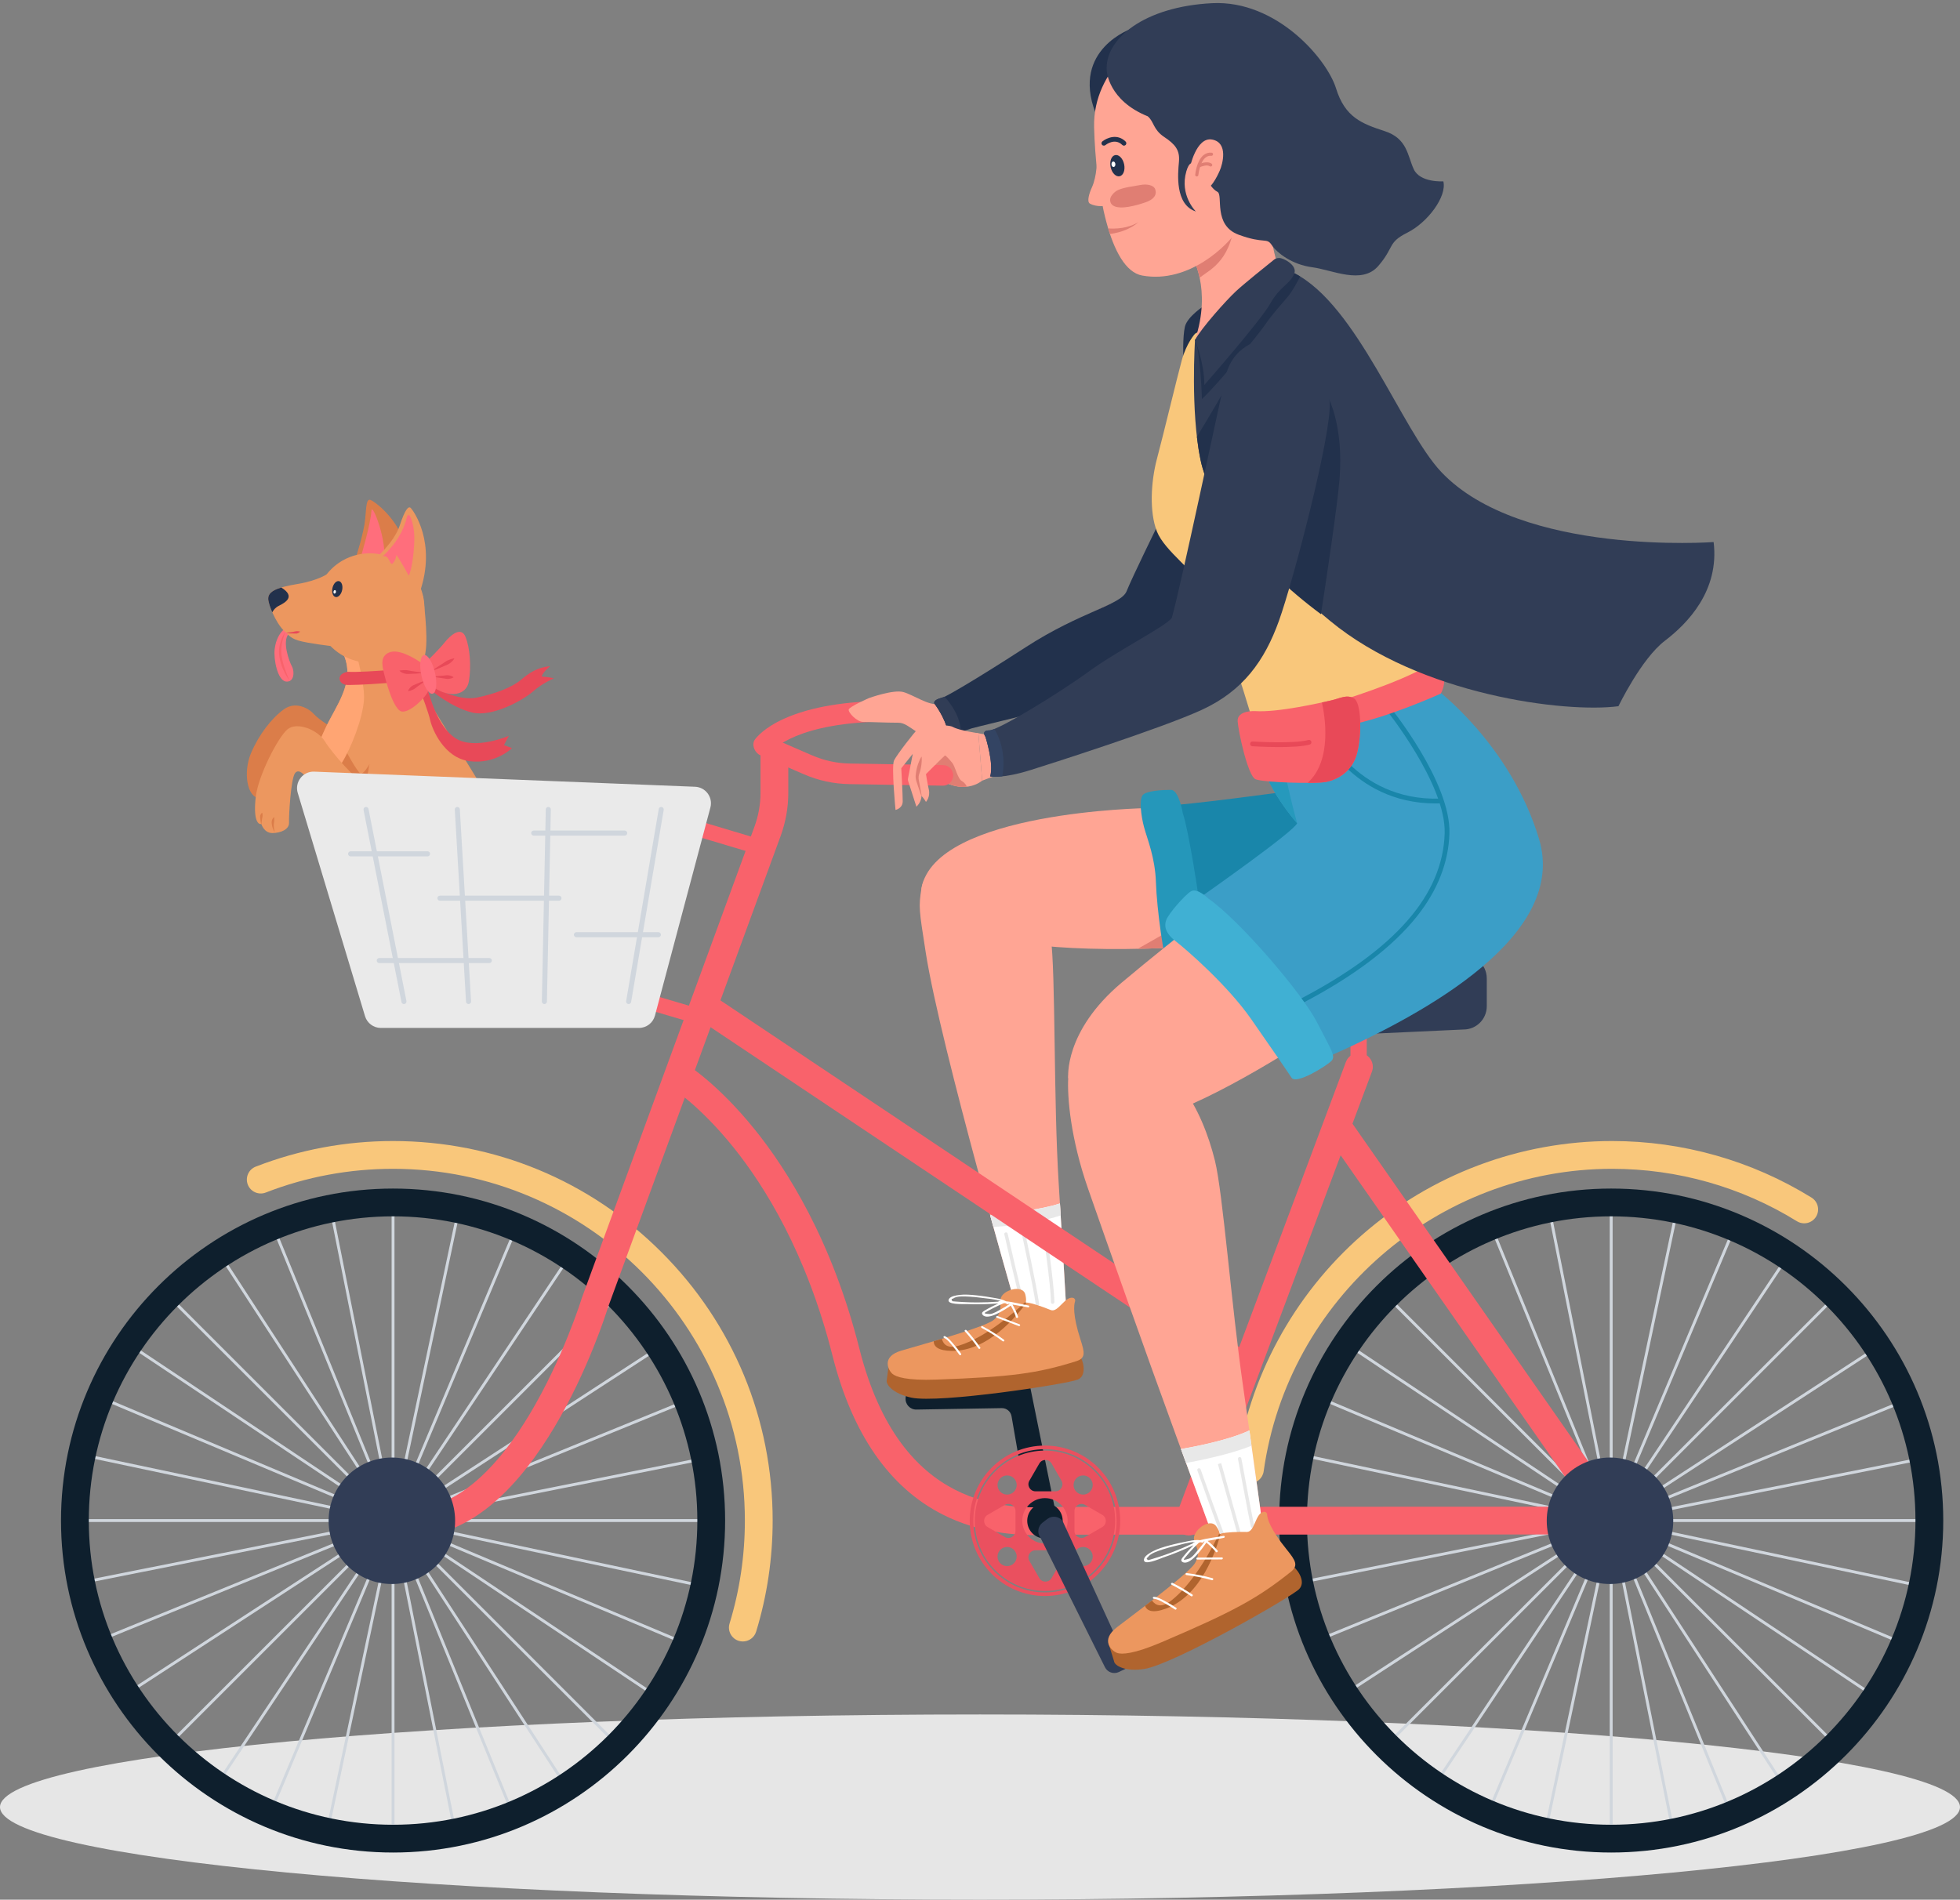
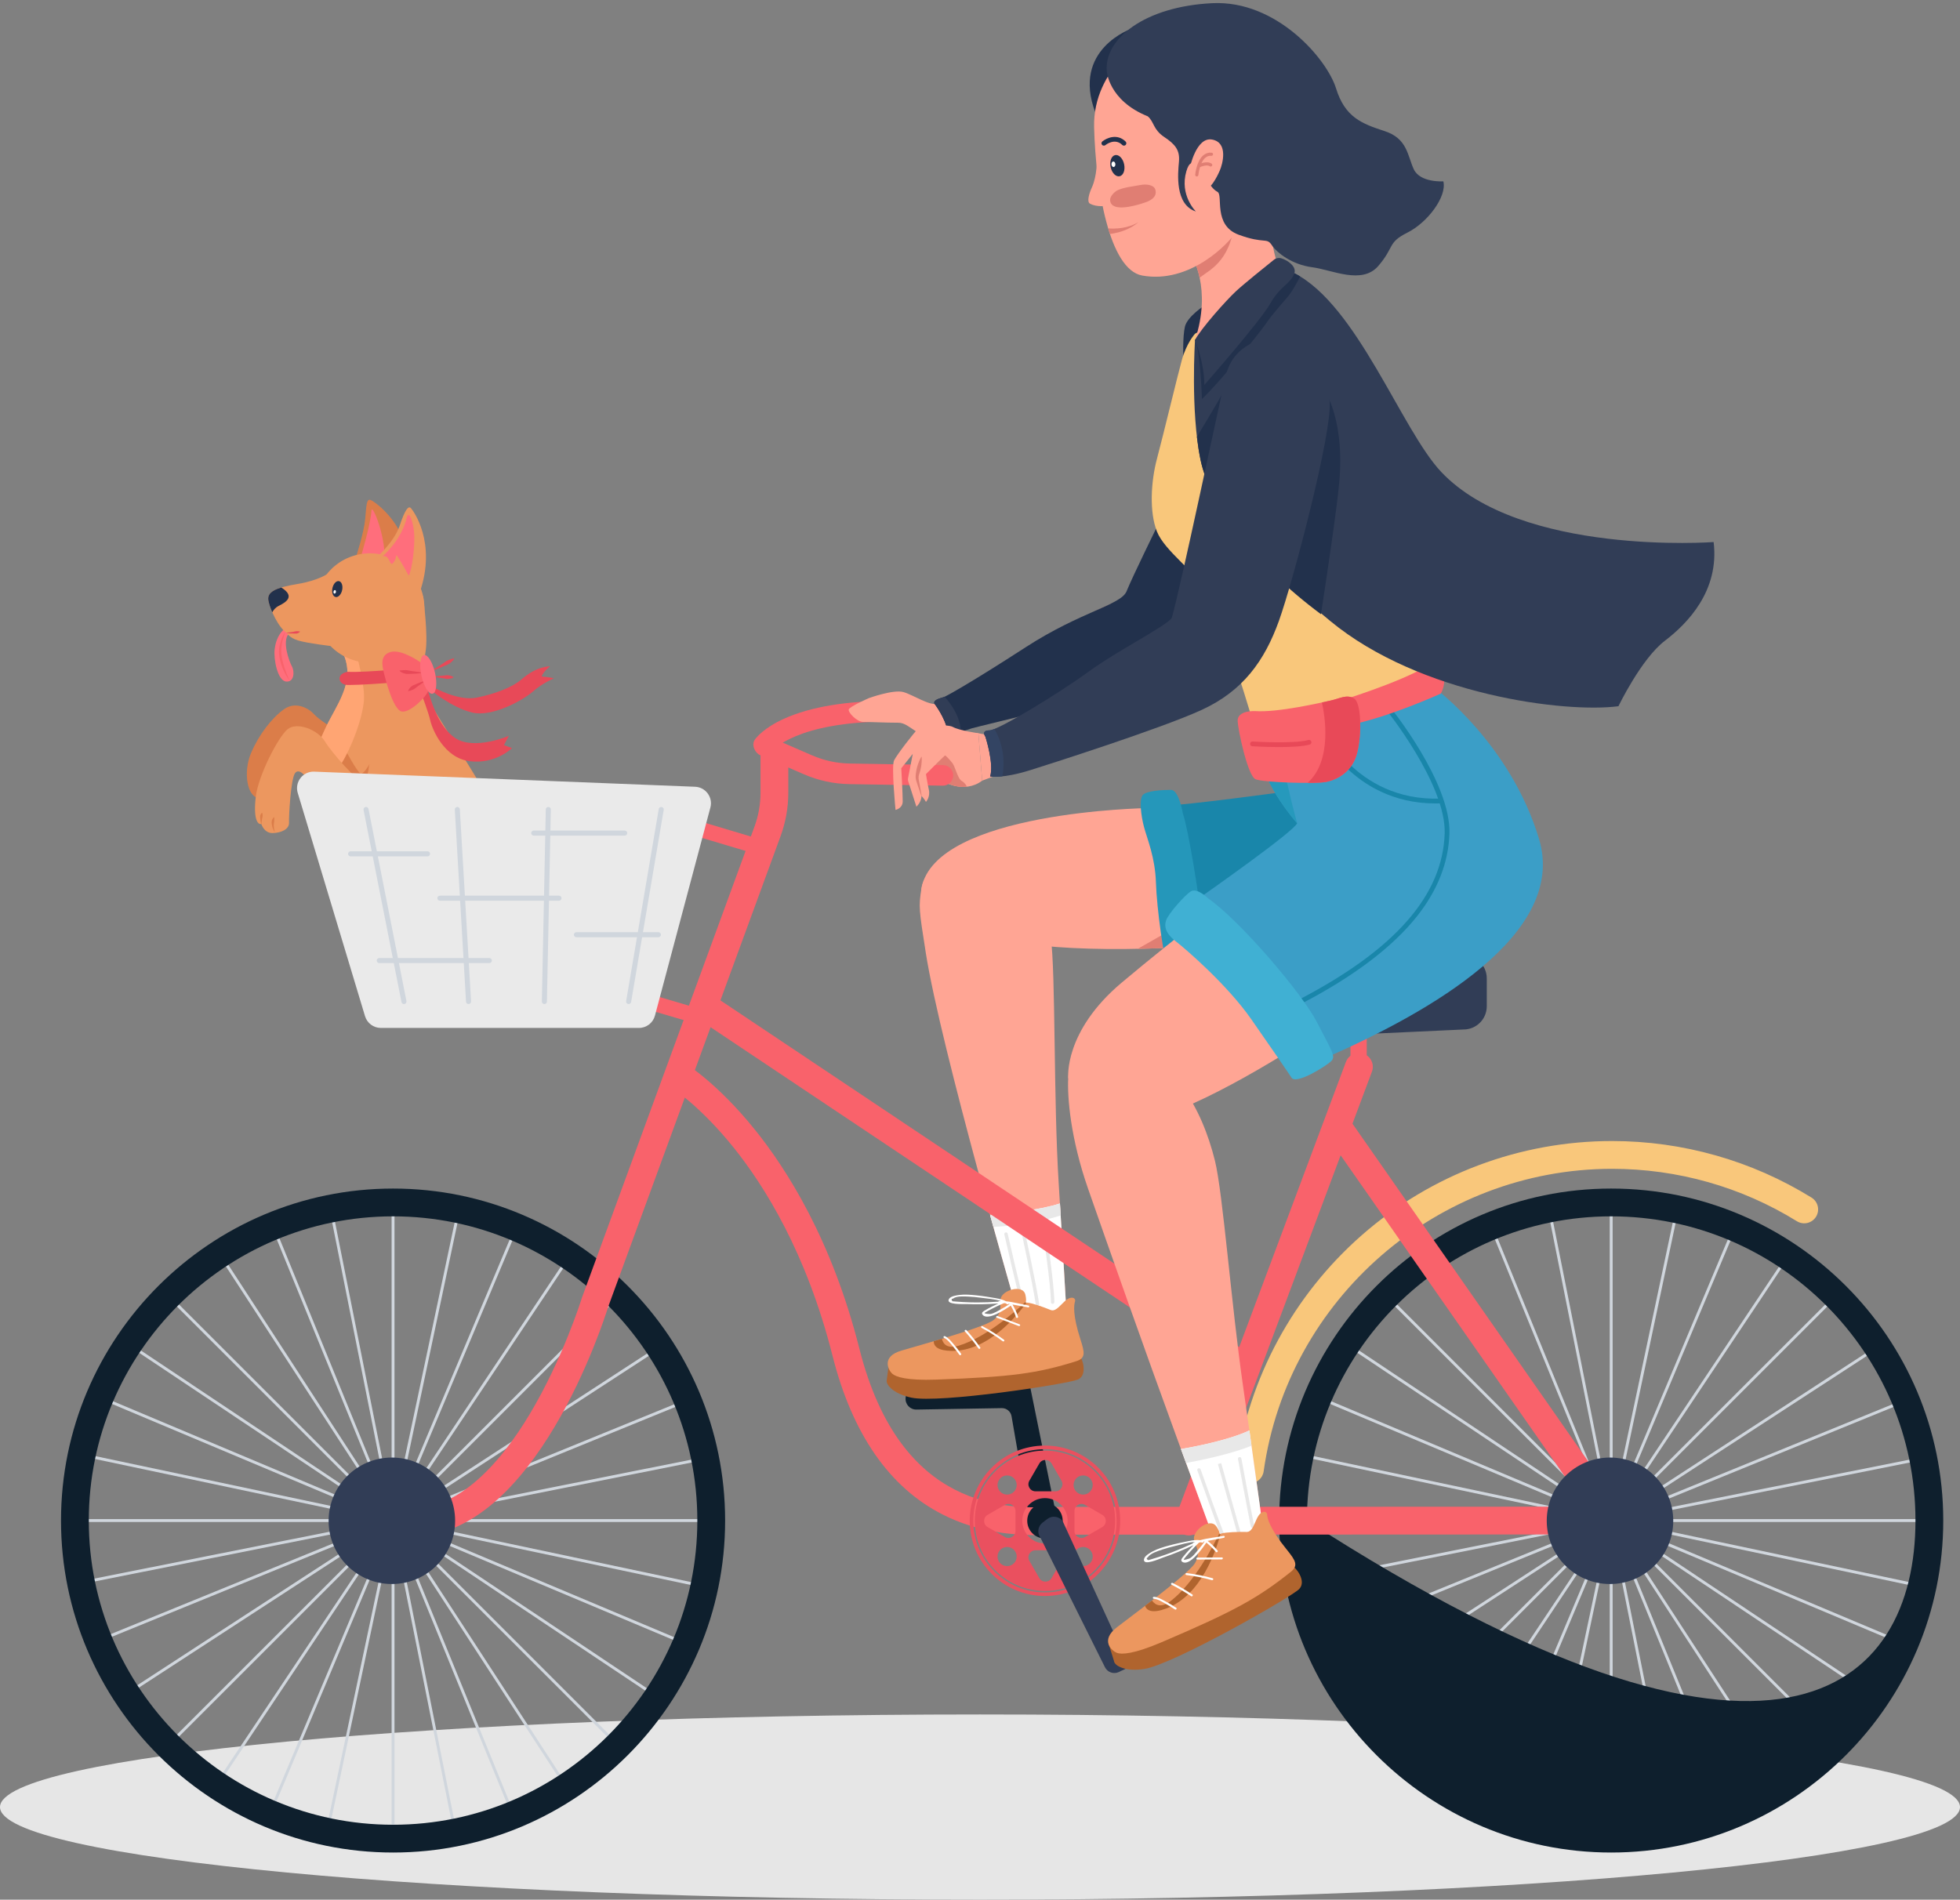
<svg xmlns="http://www.w3.org/2000/svg" height="3860.2" preserveAspectRatio="xMidYMid meet" version="1.0" viewBox="0.0 -6.2 3981.9 3860.2" width="3981.9" zoomAndPan="magnify">
  <rect x="0.0" y="-6.2" width="3981.9" height="3860.2" fill="#808080" stroke="none" />
  <defs>
    <clipPath id="a">
      <path d="M 0 3477 L 3981.871 3477 L 3981.871 3854 L 0 3854 Z M 0 3477" />
    </clipPath>
  </defs>
  <g>
    <g clip-path="url(#a)">
      <path d="M 3981.879 3665.82 C 3981.879 3769.75 3090.5 3854 1990.945 3854 C 891.375 3854 0 3769.75 0 3665.82 C 0 3561.891 891.375 3477.641 1990.945 3477.641 C 3090.5 3477.641 3981.879 3561.891 3981.879 3665.82" fill="#e6e6e6" />
    </g>
    <g>
      <path d="M 2092.727 3088.93 L 2144.59 3066.609 L 2090.91 2802.18 L 1862.676 2802.32 C 1851.586 2802.328 1842.297 2810.699 1841.137 2821.719 L 1839.836 2834.129 C 1838.469 2847.07 1848.73 2858.289 1861.742 2858.07 L 2035.137 2855.148 C 2044.914 2854.98 2053.348 2861.961 2055.02 2871.59 L 2092.727 3088.93" fill="#0e1f2d" />
    </g>
    <g>
      <path d="M 1874.68 1557.723 C 1874.68 1557.723 1895.133 1562.594 1904.863 1573.285 C 1914.609 1583.992 1959.387 1607.355 1995.395 1580.109 L 1987.609 1483.73 L 1901.941 1482.758 L 1874.68 1557.723" fill="#ffa594" />
    </g>
    <g>
      <path d="M 1909.238 1577.145 C 1903.234 1569.305 1899.723 1559.258 1900.613 1546.562 C 1900.613 1546.562 1908.148 1530.898 1909.883 1524.523 C 1911.633 1518.145 1929.031 1536.703 1934.82 1544.242 C 1940.621 1551.777 1945.84 1576.727 1953.965 1580.781 C 1957.703 1582.66 1962.547 1587.848 1964.312 1592.449 C 1941.281 1594.914 1919.57 1584.938 1909.238 1577.145" fill="#e07e73" />
    </g>
    <g>
      <path d="M 1987.078 1724.875 C 1938.715 1732.051 1879.934 1750.426 1872.109 1798.684 C 1865.93 1836.723 1867.113 1842.129 1880.758 1929.543 C 1910.812 2121.973 2069.562 2668.773 2069.562 2668.773 C 2069.562 2668.773 2134.121 2670.164 2165.715 2646.062 C 2165.715 2646.062 2159.512 2536.562 2151.02 2401.934 C 2139.926 2225.941 2144.883 1971.5 2134.703 1898.133 C 2119.996 1792.012 2094.5 1708.918 1987.078 1724.875" fill="#ffa594" />
    </g>
    <g>
      <path d="M 2011.551 2463.277 C 2044.051 2580.922 2069.562 2668.773 2069.562 2668.773 C 2069.562 2668.773 2134.121 2670.164 2165.715 2646.062 C 2165.715 2646.062 2160.629 2556.223 2153.371 2439.242 C 2112.688 2452.754 2038.352 2460.727 2011.551 2463.277" fill="#fff" />
    </g>
    <g>
      <path d="M 2078.844 2651.031 C 2077.324 2651.031 2075.93 2650.023 2075.496 2648.48 C 2064.688 2609.184 2040.641 2503.289 2040.398 2502.215 C 2039.965 2500.336 2041.152 2498.473 2043.016 2498.051 C 2044.895 2497.629 2046.762 2498.805 2047.184 2500.668 C 2047.426 2501.742 2071.434 2607.492 2082.207 2646.633 C 2082.715 2648.48 2081.629 2650.402 2079.777 2650.91 C 2079.473 2650.992 2079.152 2651.031 2078.844 2651.031" fill="#e8e8e8" />
    </g>
    <g>
      <path d="M 2107.707 2647.363 C 2106.008 2647.363 2104.52 2646.113 2104.262 2644.371 C 2098.922 2607.23 2075 2496.488 2074.754 2495.375 C 2074.352 2493.496 2075.543 2491.645 2077.422 2491.23 C 2079.301 2490.828 2081.152 2492.02 2081.555 2493.898 C 2081.801 2495.023 2105.777 2605.992 2111.152 2643.383 C 2111.438 2645.281 2110.117 2647.051 2108.211 2647.32 C 2108.043 2647.34 2107.875 2647.363 2107.707 2647.363" fill="#e8e8e8" />
    </g>
    <g>
      <path d="M 2138.551 2643.285 C 2136.648 2643.285 2135.082 2641.746 2135.082 2639.836 C 2134.754 2602.824 2118.277 2493.773 2118.105 2492.684 C 2117.816 2490.789 2119.129 2489.004 2121.023 2488.715 C 2122.914 2488.438 2124.703 2489.738 2124.992 2491.633 C 2125.676 2496.137 2141.707 2602.266 2142.023 2639.773 C 2142.047 2641.695 2140.512 2643.266 2138.594 2643.285 C 2138.566 2643.285 2138.551 2643.285 2138.551 2643.285" fill="#e8e8e8" />
    </g>
    <g>
      <path d="M 2154.875 2463.523 C 2154.387 2455.578 2153.887 2447.473 2153.383 2439.238 C 2112.691 2452.75 2038.355 2460.719 2011.57 2463.273 C 2013.793 2471.297 2015.973 2479.188 2018.113 2486.922 C 2046.883 2485.324 2105.273 2480.152 2154.875 2463.523" fill="#e8e8e8" />
    </g>
    <g>
      <path d="M 2193.984 2750.355 C 2198.461 2753.008 2210.477 2787.918 2189.863 2797.027 C 2169.262 2806.148 1908.469 2845.938 1851.605 2833.867 C 1814.762 2826.047 1798.852 2807.066 1801.566 2797.797 L 1806.066 2763.246 L 2193.984 2750.355" fill="#b0642e" />
    </g>
    <g>
      <path d="M 1812.531 2785.113 C 1819.891 2791.773 1842.301 2799.332 1901.789 2797.211 C 2055.215 2791.75 2107.582 2784.602 2186.543 2759.762 C 2205.715 2753.73 2203.766 2742.543 2195.16 2715.973 C 2179.113 2666.293 2181.535 2645.711 2184.066 2638.16 C 2185.066 2635.191 2183.254 2631.781 2179.773 2631.004 C 2163.457 2627.34 2149.449 2661.801 2134.699 2655.832 C 2118.125 2649.082 2096.621 2641.594 2086.879 2640.781 C 2086.352 2640.754 2085.863 2640.711 2085.469 2640.711 C 2083.902 2640.68 2083.102 2640.902 2082.887 2640.992 C 2083.172 2640.781 2083.777 2640.152 2084.184 2638.594 C 2084.738 2636.262 2084.863 2632.043 2083.062 2624.402 C 2077.797 2602.211 2034.172 2615.961 2032.871 2633.871 C 2031.602 2651.742 2035.727 2661.91 2018.297 2676.242 C 2008.082 2684.641 1959.949 2700.293 1913.465 2714.27 C 1907.891 2715.953 1902.355 2717.594 1896.902 2719.211 C 1870.094 2727.133 1845.48 2734.102 1831.137 2738.32 C 1789.43 2750.621 1805.184 2778.41 1812.531 2785.113" fill="#ec975f" />
    </g>
    <g>
      <path d="M 1933.578 2738.879 C 2007.094 2739.77 2065.996 2667.73 2085.473 2640.707 C 2083.898 2640.68 2083.105 2640.898 2082.887 2640.988 C 2083.168 2640.777 2083.781 2640.148 2084.191 2638.59 C 2062.812 2658.668 2003.422 2711.188 1948.727 2727.938 C 1925.352 2735.121 1916.434 2725.91 1913.477 2714.27 C 1907.887 2715.949 1902.359 2717.59 1896.91 2719.211 C 1896.961 2729.641 1905.402 2738.539 1933.578 2738.879" fill="#b0642e" />
    </g>
    <g>
      <path d="M 1919.723 2709.008 C 1926.375 2712.039 1930.801 2717.738 1935.332 2722.816 C 1941.539 2729.789 1947.211 2737.059 1952.52 2744.566 C 1953.996 2746.656 1950.531 2748.875 1949.043 2746.777 C 1944.859 2740.848 1940.449 2735.066 1935.715 2729.457 C 1930.848 2723.727 1925.355 2715.809 1917.996 2712.449 C 1915.492 2711.309 1917.219 2707.855 1919.723 2709.008" fill="#fff" />
    </g>
    <g>
      <path d="M 1963.617 2696.875 C 1973.617 2708.055 1982.863 2719.656 1991.371 2731.727 C 1992.84 2733.816 1989.391 2736.035 1987.898 2733.938 C 1979.402 2721.863 1970.16 2710.266 1960.145 2699.086 C 1958.398 2697.137 1961.883 2694.926 1963.617 2696.875" fill="#fff" />
    </g>
    <g>
      <path d="M 1996.039 2688.684 C 2011.434 2696.844 2025.988 2706.012 2039.695 2716.254 C 2041.836 2717.852 2039.156 2720.781 2037 2719.172 C 2023.598 2709.145 2009.379 2700.113 1994.309 2692.121 C 1991.918 2690.852 1993.621 2687.395 1996.039 2688.684" fill="#fff" />
    </g>
    <g>
      <path d="M 2026.75 2668 L 2071.266 2684.84 C 2073.848 2685.82 2072.117 2689.262 2069.523 2688.281 C 2054.688 2682.672 2039.852 2677.051 2025.004 2671.441 C 2022.422 2670.461 2024.152 2667.02 2026.75 2668" fill="#fff" />
    </g>
    <g>
      <path d="M 1935.102 2638.031 C 1937.191 2638.223 1939.285 2638.402 1941.391 2638.57 C 1946.266 2638.961 1951.156 2639.301 1956.047 2639.562 C 1965.633 2640.094 1975.234 2640.363 1984.836 2640.383 C 1999.285 2640.414 2013.699 2639.832 2028.062 2638.773 C 2028.32 2638.254 2028.832 2637.832 2029.68 2637.773 C 2030.91 2637.691 2032.184 2637.723 2033.441 2637.703 C 2020.797 2633.402 2005.191 2632.492 1993.152 2630.902 C 1984.91 2629.812 1976.621 2628.941 1968.316 2628.543 C 1959.73 2628.141 1943.301 2626.992 1936.578 2632.391 C 1932.715 2632.98 1932.227 2634.863 1935.102 2638.031 Z M 2007.359 2657.473 C 2005.742 2658.371 2004.152 2659.281 2002.559 2660.223 C 1997.992 2662.352 2000.84 2663.602 2011.145 2663.953 C 2018.656 2663.383 2028.051 2657.121 2034.262 2653.793 C 2040.141 2650.652 2045.723 2647.164 2051.191 2643.512 C 2050.422 2643.363 2049.664 2643.223 2048.906 2643.082 C 2048.391 2644.133 2046.918 2644.824 2045.621 2643.844 C 2044.836 2643.254 2044.004 2642.691 2043.156 2642.16 C 2042.027 2642.004 2040.883 2641.883 2039.754 2641.773 C 2032.055 2645.023 2024.48 2648.461 2017.129 2652.242 C 2013.828 2653.934 2010.57 2655.684 2007.359 2657.473 Z M 1927.977 2633.223 C 1931.391 2627.68 1942.789 2625.891 1949.23 2625.113 C 1960.422 2623.762 1972.258 2624.781 1983.473 2625.941 C 1996.578 2627.293 2009.633 2629.391 2022.582 2631.672 C 2030.219 2633.023 2037.379 2634.562 2043.809 2638.074 C 2059.07 2639.523 2075.113 2644.082 2089.324 2646.641 C 2092.055 2647.133 2091.414 2650.871 2088.656 2650.371 C 2079.402 2648.711 2070.148 2647.043 2060.879 2645.371 C 2059.57 2645.141 2058.262 2644.891 2056.941 2644.633 C 2061.625 2652.57 2065.387 2660.691 2068.273 2669.25 C 2069.07 2671.59 2065.051 2672.953 2064.242 2670.594 C 2061.473 2662.371 2057.863 2654.543 2053.449 2646.895 C 2042 2654.711 2006.41 2678.523 1996.168 2665.383 C 1992.742 2660.984 1997.836 2658.391 2001.531 2656.211 C 2010.082 2651.164 2019.078 2646.672 2028.254 2642.523 C 2006.848 2644.074 1985.336 2644.562 1963.773 2643.703 C 1957.625 2643.453 1920.262 2645.723 1927.977 2633.223" fill="#fff" />
    </g>
    <g>
      <path d="M 2330.684 1635.887 C 2330.684 1635.887 1900.441 1642.449 1872.113 1798.668 C 1869.812 1838.992 1933.668 1952.531 2463.492 1914.672 C 2463.492 1914.672 2465.277 1685.418 2330.684 1635.887" fill="#ffa594" />
    </g>
    <g>
      <path d="M 2425.531 1856.887 C 2433.266 1881.609 2431.949 1901.434 2426.336 1917.121 C 2385.105 1919.613 2346.859 1921.152 2311.438 1921.84 L 2425.531 1856.887" fill="#e07e73" />
    </g>
    <g>
      <path d="M 2603.02 1603.652 C 2603.02 1603.652 2414.477 1629.441 2366.141 1631.051 C 2366.141 1631.051 2387.078 1861.48 2414.477 1940.465 C 2414.477 1940.465 2781.902 1908.227 2846.355 1788.977 L 2603.02 1603.652" fill="#1986aa" />
    </g>
    <g>
      <path d="M 2403.184 1647.168 C 2403.184 1647.168 2395.121 1598.828 2379.012 1598.828 C 2362.906 1598.828 2327.441 1600.438 2321.004 1610.105 C 2314.551 1619.777 2317.77 1650.398 2324.223 1674.57 C 2330.676 1698.738 2346.781 1735.797 2348.391 1787.371 C 2350 1838.926 2364.516 1946.898 2374.184 1963.023 C 2383.84 1979.133 2435.414 1963.023 2443.477 1961.414 C 2451.535 1959.789 2443.477 1898.562 2440.258 1859.879 C 2437.023 1821.211 2414.461 1679.398 2403.184 1647.168" fill="#2597ba" />
    </g>
    <g>
      <path d="M 1543.848 1731.641 L 1552.676 1701.777 L 1391.246 1653.516 L 1382.418 1683.391 L 1543.848 1731.641" fill="#f9626b" />
    </g>
    <g>
      <path d="M 1410.176 2072.992 L 1418.996 2043.129 L 1333.336 2017.805 L 1324.504 2047.68 L 1410.176 2072.992" fill="#f9626b" />
    </g>
    <g>
      <path d="M 679.367 1475.359 C 679.367 1475.359 647.914 1456.449 637.945 1445.074 C 627.977 1433.699 600.852 1417.523 576.402 1435.371 C 551.961 1453.219 525.977 1486.254 509.816 1524.504 C 493.656 1562.773 501.742 1615.359 527.789 1615.715 C 537.473 1614.773 549.613 1597.211 556.637 1573.371 C 563.66 1549.543 589.891 1506.555 603.758 1502.219 C 617.625 1497.867 623.434 1523.773 652.125 1535.895 L 679.367 1475.359" fill="#db7d49" />
    </g>
    <g>
      <path d="M 612.453 1581.547 C 660.25 1598.562 790.156 1615.918 943.504 1624.207 C 961.738 1625.199 979.652 1626.012 997.156 1626.676 C 966.602 1566.625 886.793 1448.477 877.586 1427.219 C 867.332 1403.539 858.332 1352.379 864.422 1318.852 C 870.512 1285.34 859.496 1204.941 859.496 1204.941 L 699.113 1326.227 C 721.469 1381.824 682.289 1427.707 660.645 1474.609 C 643.652 1511.449 621.277 1561.688 612.453 1581.547" fill="#ec975f" />
    </g>
    <g>
      <path d="M 868.602 1619.305 C 864.438 1607.734 857.883 1598.586 857.883 1598.586 L 749.926 1547.352 C 749.926 1547.352 738.578 1568.441 732.117 1565.359 C 725.652 1562.277 701 1516.68 701 1516.68 L 648.789 1591.344 C 698.195 1602.082 776.586 1612.223 868.602 1619.305" fill="#db7d49" />
    </g>
    <g>
      <path d="M 612.453 1581.559 C 626.391 1586.504 647.309 1591.5 673.762 1596.293 C 678.262 1578.637 684.707 1559.395 693.766 1545.098 C 713.863 1513.395 736.398 1453.926 739.34 1417.387 C 741.645 1388.746 727.156 1332.695 720.801 1309.832 L 699.113 1326.234 C 721.469 1381.816 682.289 1427.707 660.648 1474.609 C 643.652 1511.445 621.277 1561.688 612.453 1581.559" fill="#ffa573" />
    </g>
    <g>
      <path d="M 627.602 1580.953 C 628.508 1582.332 629.336 1584.387 630.125 1586.898 C 675.125 1598.766 757.266 1610.32 856.508 1618.34 C 857.734 1612.406 858.375 1605.812 857.883 1598.59 C 855.73 1566.914 749.926 1547.336 749.926 1547.336 C 749.926 1547.336 747.637 1581.258 736.512 1581.273 C 725.383 1581.289 675.797 1525.617 660.305 1500.652 C 644.812 1475.688 603.027 1460.312 584.207 1475.66 C 565.387 1491.02 524.824 1569.363 519.672 1612.57 C 514.516 1655.785 522.656 1670.031 530.902 1668.18 C 530.902 1668.18 536.305 1686.758 553.582 1686.598 C 570.859 1686.434 587.734 1678.945 587.184 1665.465 C 586.633 1651.969 590.812 1576.84 599.297 1565.047 C 607.785 1553.242 621.957 1572.316 627.602 1580.953" fill="#ec975f" />
    </g>
    <g>
      <path d="M 530.66 1668.211 C 530.098 1666.34 529.746 1664.43 529.367 1662.508 C 529.035 1660.582 528.797 1658.633 528.688 1656.668 C 528.574 1654.703 528.094 1652.641 528.777 1650.68 C 529.418 1648.754 530.406 1646.734 532.402 1645.449 L 532.848 1645.637 C 533.359 1647.859 533.523 1649.609 533.543 1651.438 C 533.609 1653.238 532.84 1654.988 532.547 1656.844 C 532.258 1658.672 532.012 1660.555 531.781 1662.438 C 531.508 1664.336 531.348 1666.234 531.141 1668.172 L 530.66 1668.211" fill="#db7d49" />
    </g>
    <g>
      <path d="M 557.684 1683.883 C 556.215 1681.738 555.141 1679.375 554.191 1676.918 C 553.293 1674.465 552.672 1671.887 552.344 1669.227 C 552.141 1667.918 552.02 1666.57 551.887 1665.219 C 551.875 1663.855 551.922 1662.48 552.348 1661.172 C 553.062 1658.551 554.484 1656.07 556.637 1654.234 L 557.082 1654.422 C 557.398 1657.27 557.125 1659.605 557.105 1662.008 C 557.047 1664.34 556.27 1666.621 556.199 1669.051 C 556.051 1673.844 556.598 1678.848 558.109 1683.668 L 557.684 1683.883" fill="#db7d49" />
    </g>
    <g>
      <path d="M 723.344 1125.383 C 723.344 1125.383 739.48 1076.004 741.918 1048.258 C 744.352 1020.496 744.598 1010.543 750.48 1009.234 C 756.371 1007.906 817.059 1052.43 824.637 1113.805 C 832.215 1175.18 821.758 1183.719 821.758 1183.719 L 723.344 1125.383" fill="#db7d49" />
    </g>
    <g>
      <path d="M 733.418 1124.379 C 733.418 1124.379 753.027 1059 754.621 1031.402 C 755.637 1013.855 787.465 1093.293 779.953 1137.027 C 779.953 1137.027 745.383 1129.934 733.418 1124.379" fill="#ff6e7c" />
    </g>
    <g>
      <path d="M 859.496 1204.941 C 872.91 1264.762 835.281 1324.141 775.449 1337.551 C 715.617 1350.98 656.234 1313.34 642.82 1253.52 C 629.406 1193.672 667.035 1134.293 726.871 1120.879 C 786.703 1107.465 846.082 1145.094 859.496 1204.941" fill="#ec975f" />
    </g>
    <g>
      <path d="M 762.488 1128.984 C 762.488 1128.984 800.777 1095.648 811.844 1062.262 C 822.906 1028.859 829.828 1021.125 834.684 1026.219 C 839.535 1031.309 887.434 1096.016 853.066 1196.469 C 853.066 1196.469 787.402 1151.836 762.488 1128.984" fill="#ec975f" />
    </g>
    <g>
      <path d="M 777.141 1124.473 C 777.141 1124.473 816.605 1090.891 826.727 1044.074 C 831.762 1029.766 840.629 1058.285 841.633 1081.137 C 842.637 1104.008 837.836 1148.781 830.441 1163.629 C 830.441 1163.629 814.945 1134.953 805.32 1121.438 C 805.32 1121.438 803.859 1133.309 797.672 1138.816 C 791.488 1144.328 791.789 1119.949 777.141 1124.473" fill="#ff6e7c" />
    </g>
    <g>
      <path d="M 576.359 1273.367 C 576.359 1273.367 561.457 1284.133 558.02 1312.934 C 555.52 1333.91 564.078 1376.719 581.008 1378.684 C 597.945 1380.66 598.688 1358.242 593.082 1347.953 C 587.477 1337.66 572.652 1297.289 586.5 1281.82 L 576.359 1273.367" fill="#ff6e7c" />
    </g>
    <g>
      <path d="M 579.773 1277.539 C 576.668 1285.695 574.219 1293.965 572.727 1302.324 C 572.039 1306.516 571.504 1310.719 571.445 1314.906 L 571.449 1318.02 L 571.637 1321.168 C 571.707 1323.254 572.062 1325.34 572.328 1327.426 C 572.586 1329.527 573.02 1331.598 573.379 1333.684 C 573.879 1335.754 574.285 1337.828 574.855 1339.883 C 575.844 1344.023 577.188 1348.086 578.484 1352.164 C 581.242 1360.289 584.41 1368.316 587.902 1376.316 C 582.66 1369.312 578.453 1361.566 574.969 1353.508 C 571.535 1345.43 568.832 1336.957 567.551 1328.121 C 567.305 1325.91 566.973 1323.695 566.934 1321.449 L 566.793 1318.086 L 566.891 1314.719 C 567.223 1310.227 567.898 1305.816 569.059 1301.52 C 571.32 1292.969 574.879 1284.797 579.773 1277.539" fill="#f9626b" />
    </g>
    <g>
      <path d="M 666.598 1159.137 C 666.598 1159.137 647.512 1173.305 604.594 1180.465 C 561.672 1187.605 542.445 1195.625 545.23 1213.562 C 548.012 1231.484 566.672 1270.586 582.266 1279.465 C 582.266 1279.465 586.996 1289.531 605.594 1295.254 C 624.191 1300.973 674.992 1306.891 674.992 1306.891 L 666.598 1159.137" fill="#ec975f" />
    </g>
    <g>
      <path d="M 571.434 1187.645 C 551.863 1193.551 543.305 1201.191 545.227 1213.574 C 546.203 1219.84 549.137 1228.738 553.199 1238.012 C 555.293 1233.824 559.184 1228.492 566.32 1224.91 C 579.289 1218.398 601.512 1206.293 571.434 1187.645" fill="#22314c" />
    </g>
    <g>
      <path d="M 589.094 1281.094 C 586.773 1280.746 584.473 1280.383 582.227 1279.703 C 582.102 1279.656 582.027 1279.512 582.066 1279.387 C 582.098 1279.293 582.199 1279.23 582.301 1279.215 C 584.59 1279.133 586.867 1278.992 589.117 1278.691 C 591.367 1278.422 593.594 1278.105 595.801 1277.727 C 598.012 1277.316 600.117 1276.445 602.348 1276.398 C 604.59 1276.367 606.84 1276.352 609.395 1277.078 C 609.539 1277.109 609.629 1277.27 609.59 1277.41 C 607.641 1279.402 605.438 1280.445 603.168 1281.156 L 589.094 1281.094" fill="#e84958" />
    </g>
    <g>
      <path d="M 695.074 1192.953 C 693.141 1201.863 687.176 1208.113 681.75 1206.945 C 676.32 1205.762 673.484 1197.59 675.414 1188.691 C 677.348 1179.797 683.312 1173.531 688.738 1174.699 C 694.168 1175.883 697.004 1184.055 695.074 1192.953" fill="#22314c" />
    </g>
    <g>
      <path d="M 682.438 1196.945 C 682.062 1198.918 680.664 1200.293 679.312 1200.031 C 677.961 1199.77 677.176 1197.973 677.551 1196.012 C 677.93 1194.055 679.328 1192.668 680.676 1192.926 C 682.027 1193.188 682.816 1194.984 682.438 1196.945" fill="#fff" />
    </g>
    <g>
      <path d="M 706.027 1358.902 C 706.027 1358.902 694.074 1360.746 690.773 1368.09 C 687.469 1375.422 692.547 1383.352 702.062 1385.348 C 711.578 1387.332 846.039 1380.277 866.613 1369.059 C 887.188 1357.855 871.551 1350.648 863.957 1349.883 C 856.363 1349.098 744.426 1361.008 706.027 1358.902" fill="#e84958" />
    </g>
    <g>
      <path d="M 881.312 1390.508 C 881.312 1390.508 930.582 1419.051 968.441 1411.375 C 1006.297 1403.719 1040.398 1390.293 1057.727 1375.688 C 1075.066 1361.078 1091.539 1349.977 1117.367 1347.484 C 1117.367 1347.484 1100.82 1361.906 1100.648 1368.551 C 1100.648 1368.551 1114.879 1369.473 1125.359 1372.07 C 1125.359 1372.07 1101.289 1382.422 1082.738 1398.938 C 1064.18 1415.469 1000.629 1451.988 958.723 1441.594 C 916.816 1431.199 875.125 1396.031 875.125 1396.031 L 881.312 1390.508" fill="#e84958" />
    </g>
    <g>
      <path d="M 856.379 1404.344 C 856.379 1404.344 870.324 1440.793 874.199 1458.059 C 878.07 1475.336 902.004 1534.281 954.547 1540.637 C 1007.09 1546.992 1040.102 1514.047 1040.102 1514.047 L 1023.859 1507.781 L 1033.691 1489.094 C 1033.691 1489.094 964.457 1518.625 926.012 1494.266 C 887.57 1469.902 873.492 1407.105 868.141 1394.273 C 862.793 1381.469 856.379 1404.344 856.379 1404.344" fill="#e84958" />
    </g>
    <g>
-       <path d="M 868.379 1336.527 C 868.379 1336.527 893.379 1311.957 903.652 1298.918 C 913.926 1285.91 936.488 1265.184 945.691 1287.848 C 954.898 1310.527 957.5 1347.867 952.668 1377.824 C 947.84 1407.762 912.594 1412.352 881.309 1390.512 C 881.309 1390.512 872.34 1354.191 868.379 1336.527" fill="#f9626b" />
-     </g>
+       </g>
    <g>
      <path d="M 856.176 1340.883 C 856.176 1340.883 816.855 1312.602 794.262 1318.496 C 771.672 1324.391 776.422 1345.578 779.242 1358.145 C 782.059 1370.695 798.59 1437.082 816.484 1439.656 C 834.375 1442.262 867.035 1407.727 869.199 1398.992 C 871.367 1390.246 856.176 1340.883 856.176 1340.883" fill="#f9626b" />
    </g>
    <g>
      <path d="M 877.684 1356.332 C 881.23 1353.887 884.852 1351.609 888.41 1349.211 C 891.996 1346.875 895.602 1344.586 899.203 1342.293 C 902.801 1340.004 906.07 1337.156 909.988 1335.531 C 913.887 1333.797 917.867 1332.512 922.324 1331.523 C 922.574 1331.461 922.785 1331.602 922.832 1331.816 C 922.852 1331.895 922.844 1331.988 922.805 1332.062 C 921.77 1334.246 920.207 1336.027 918.637 1337.574 C 917.055 1339.184 915.348 1340.547 913.582 1341.812 C 910.094 1344.43 905.855 1345.652 901.938 1347.402 C 898.02 1349.164 894.062 1350.836 890.078 1352.43 C 886.059 1353.961 882.082 1355.57 878.008 1356.98 C 877.816 1357.043 877.609 1356.934 877.543 1356.75 C 877.488 1356.594 877.551 1356.422 877.684 1356.332" fill="#e84958" />
    </g>
    <g>
      <path d="M 882.242 1368.5 C 885.512 1368.012 888.773 1367.723 892.035 1367.34 C 895.301 1367.02 898.562 1366.746 901.82 1366.531 C 905.082 1366.332 908.359 1365.48 911.594 1366.105 C 913.215 1366.363 914.832 1366.746 916.441 1367.328 C 918.051 1367.875 919.656 1368.562 921.254 1369.648 C 921.449 1369.785 921.5 1370.043 921.363 1370.242 C 919.574 1371.355 917.93 1371.953 916.289 1372.41 C 914.648 1372.883 913.016 1373.172 911.383 1373.34 C 908.117 1373.785 904.895 1372.746 901.652 1372.332 C 898.41 1371.938 895.168 1371.48 891.93 1370.961 C 888.695 1370.379 885.453 1369.906 882.223 1369.234 C 882.023 1369.172 881.895 1368.992 881.938 1368.793 C 881.969 1368.641 882.094 1368.516 882.242 1368.5" fill="#e84958" />
    </g>
    <g>
      <path d="M 859.004 1361.246 C 855.035 1361.816 851.062 1362.137 847.078 1362.504 C 843.094 1362.797 839.098 1362.996 835.09 1363.043 C 831.09 1363.102 826.984 1363.715 823 1362.703 C 821.004 1362.215 819.02 1361.617 817.094 1360.68 C 815.18 1359.82 813.227 1358.641 811.727 1356.941 C 811.582 1356.773 811.598 1356.527 811.758 1356.387 C 811.824 1356.328 811.898 1356.297 811.977 1356.281 C 816.27 1355.777 819.98 1355.453 823.891 1355.516 C 827.77 1355.438 831.555 1356.711 835.453 1357.262 L 859 1360.527 C 859.199 1360.559 859.34 1360.742 859.312 1360.941 C 859.289 1361.109 859.16 1361.23 859.004 1361.246" fill="#e84958" />
    </g>
    <g>
      <path d="M 864.434 1377.344 L 856.055 1383.285 L 847.711 1389.121 C 844.934 1391.066 842.57 1393.605 839.508 1394.926 C 836.445 1396.355 833.418 1397.449 829.66 1398.27 C 829.414 1398.332 829.191 1398.195 829.145 1397.969 C 829.68 1395.824 830.699 1394.168 831.824 1392.723 C 832.941 1391.25 834.223 1389.973 835.57 1388.848 C 838.234 1386.508 841.703 1385.535 844.832 1384.09 C 847.969 1382.66 851.145 1381.324 854.355 1380.094 C 857.602 1378.922 860.801 1377.691 864.109 1376.688 C 864.305 1376.629 864.508 1376.734 864.57 1376.934 C 864.617 1377.086 864.555 1377.25 864.434 1377.344" fill="#e84958" />
    </g>
    <g>
      <path d="M 883.789 1361.082 C 888.652 1382.758 886.441 1401.73 878.852 1403.422 C 871.266 1405.129 861.176 1388.922 856.312 1367.246 C 851.453 1345.57 853.664 1326.613 861.25 1324.906 C 868.836 1323.215 878.93 1339.406 883.789 1361.082" fill="#ff6e7c" />
    </g>
    <g>
      <path d="M 1443.227 1634.699 L 1330.562 2057.645 C 1326.652 2072.359 1313.336 2082.59 1298.113 2082.59 L 773.734 2082.59 C 758.918 2082.59 745.848 2072.883 741.574 2058.688 L 604.887 1605.043 C 598.23 1582.957 615.32 1560.883 638.379 1561.797 L 1412.094 1592.508 C 1433.59 1593.352 1448.758 1613.922 1443.227 1634.699" fill="#eaeaea" />
    </g>
    <g>
      <path d="M 820.66 2034.094 C 818.258 2034.094 816.109 2032.406 815.629 2029.953 L 738.598 1639.672 C 738.051 1636.895 739.859 1634.195 742.641 1633.637 C 745.422 1633.094 748.125 1634.906 748.676 1637.684 L 825.703 2027.965 C 826.254 2030.742 824.441 2033.457 821.66 2033.988 C 821.324 2034.07 820.988 2034.094 820.66 2034.094" fill="#d0d6dd" />
    </g>
    <g>
      <path d="M 951.898 2034.078 C 949.199 2034.078 946.938 2031.98 946.777 2029.254 L 923.953 1638.98 C 923.789 1636.145 925.949 1633.707 928.781 1633.543 C 931.621 1633.352 934.039 1635.531 934.207 1638.367 L 957.027 2028.641 C 957.195 2031.488 955.035 2033.914 952.203 2034.078 C 952.102 2034.078 952 2034.078 951.898 2034.078" fill="#d0d6dd" />
    </g>
    <g>
      <path d="M 1105.965 2034.09 C 1103.023 2034.02 1100.773 2031.676 1100.824 2028.844 L 1108.812 1638.559 C 1108.875 1635.727 1111.234 1633.547 1114.055 1633.531 C 1116.895 1633.586 1119.145 1635.93 1119.086 1638.777 L 1111.094 2029.047 C 1111.035 2031.855 1108.754 2034.09 1105.965 2034.09" fill="#d0d6dd" />
    </g>
    <g>
      <path d="M 1277.137 2034.094 C 1276.848 2034.094 1276.559 2034.066 1276.266 2034.027 C 1273.477 2033.551 1271.598 2030.895 1272.066 2028.102 L 1338.258 1637.824 C 1338.727 1635.02 1341.379 1633.125 1344.176 1633.617 C 1346.977 1634.094 1348.855 1636.75 1348.375 1639.543 L 1282.195 2029.816 C 1281.766 2032.324 1279.598 2034.094 1277.137 2034.094" fill="#d0d6dd" />
    </g>
    <g>
      <path d="M 868.598 1733.961 L 712.258 1733.961 C 709.422 1733.961 707.121 1731.66 707.121 1728.824 C 707.121 1725.988 709.422 1723.688 712.258 1723.688 L 868.598 1723.688 C 871.434 1723.688 873.73 1725.988 873.73 1728.824 C 873.73 1731.66 871.434 1733.961 868.598 1733.961" fill="#d0d6dd" />
    </g>
    <g>
      <path d="M 1135.633 1824.117 L 893.703 1824.117 C 890.867 1824.117 888.57 1821.816 888.57 1818.977 C 888.57 1816.145 890.867 1813.844 893.703 1813.844 L 1135.633 1813.844 C 1138.465 1813.844 1140.766 1816.145 1140.766 1818.977 C 1140.766 1821.816 1138.465 1824.117 1135.633 1824.117" fill="#d0d6dd" />
    </g>
    <g>
      <path d="M 1269.148 1691.746 L 1084.281 1691.746 C 1081.441 1691.746 1079.141 1689.441 1079.141 1686.602 C 1079.141 1683.777 1081.441 1681.473 1084.281 1681.473 L 1269.148 1681.473 C 1271.98 1681.473 1274.277 1683.777 1274.277 1686.602 C 1274.277 1689.441 1271.98 1691.746 1269.148 1691.746" fill="#d0d6dd" />
    </g>
    <g>
      <path d="M 1337.609 1898.289 L 1170.996 1898.289 C 1168.168 1898.289 1165.867 1895.996 1165.867 1893.164 C 1165.867 1890.328 1168.168 1888.023 1170.996 1888.023 L 1337.609 1888.023 C 1340.445 1888.023 1342.75 1890.328 1342.75 1893.164 C 1342.75 1895.996 1340.445 1898.289 1337.609 1898.289" fill="#d0d6dd" />
    </g>
    <g>
      <path d="M 994.121 1950.797 L 770.453 1950.797 C 767.617 1950.797 765.316 1948.496 765.316 1945.656 C 765.316 1942.828 767.617 1940.527 770.453 1940.527 L 994.121 1940.527 C 996.957 1940.527 999.254 1942.828 999.254 1945.656 C 999.254 1948.496 996.957 1950.797 994.121 1950.797" fill="#d0d6dd" />
    </g>
    <g>
      <path d="M 2517.883 2799.199 L 2549.254 2752.258 L 1452.043 2018.879 L 1420.664 2065.801 L 2517.883 2799.199" fill="#f9626b" />
    </g>
    <g>
      <path d="M 2743.559 2179.805 L 2776.656 2179.805 L 2776.656 2046.379 L 2743.559 2046.379 L 2743.559 2179.805" fill="#f9626b" />
    </g>
    <g>
      <path d="M 2415.035 3113.809 C 2426.465 3113.809 2437.242 3106.809 2441.488 3095.469 L 2787.199 2171.496 C 2792.664 2156.898 2785.246 2140.625 2770.648 2135.176 C 2756.051 2129.711 2739.789 2137.113 2734.309 2151.719 L 2388.602 3075.68 C 2383.137 3090.289 2390.535 3106.551 2405.133 3112.02 C 2408.406 3113.238 2411.746 3113.809 2415.035 3113.809" fill="#f9626b" />
    </g>
    <g>
      <path d="M 2973.344 2085.762 L 2518.102 2106.805 C 2497.121 2106.805 2483.816 2084.332 2493.898 2065.941 L 2506.164 2043.555 C 2521.121 2016.254 2547.988 1997.52 2578.789 1992.941 L 2966.414 1935.258 C 2994.895 1931.031 3020.504 1953.102 3020.504 1981.918 L 3020.504 2038.594 C 3020.504 2064.645 2999.379 2085.762 2973.344 2085.762" fill="#313d56" />
    </g>
    <g>
      <path d="M 1915.586 1590.332 C 1915.469 1590.332 1915.34 1590.332 1915.223 1590.332 L 1725.816 1587.164 C 1693.711 1586.641 1662.488 1579.871 1633.055 1567.086 L 1545.113 1528.891 C 1534.523 1524.285 1527.391 1510.121 1531.98 1499.527 C 1536.602 1488.922 1551.188 1485.887 1561.793 1490.492 L 1649.73 1528.688 C 1674.109 1539.277 1699.941 1544.871 1726.5 1545.324 L 1915.918 1548.461 C 1927.484 1548.664 1936.695 1558.18 1936.508 1569.746 C 1936.316 1581.191 1926.977 1590.332 1915.586 1590.332" fill="#f9626b" />
    </g>
    <g>
      <path d="M 1569 1519.52 C 1569.18 1519.277 1569.27 1519.145 1569.27 1519.145 L 1535.059 1495.023 C 1536.629 1492.797 1551.59 1472.758 1593.656 1453.91 C 1646.859 1430.09 1719.148 1418.016 1808.504 1418.016 C 1820.07 1418.016 1829.441 1427.383 1829.441 1438.953 C 1829.441 1450.504 1820.07 1459.875 1808.504 1459.875 C 1617.465 1459.875 1569.449 1518.922 1569 1519.52" fill="#f9626b" />
    </g>
    <g>
      <path d="M 2539.293 3007.949 C 2553.152 3007.949 2565.242 2997.738 2567.215 2983.629 C 2616.238 2633.16 2920.531 2368.871 3275.004 2368.871 C 3408.098 2368.871 3537.965 2405.699 3650.551 2475.371 C 3663.82 2483.578 3681.223 2479.48 3689.434 2466.219 C 3697.621 2452.961 3693.539 2435.57 3680.27 2427.359 C 3558.746 2352.16 3418.621 2312.41 3275.004 2312.41 C 3087.855 2312.41 2907.375 2380.281 2766.82 2503.52 C 2627.582 2625.609 2536.84 2793.328 2511.297 2975.797 C 2509.145 2991.25 2519.895 3005.508 2535.344 3007.668 C 2536.684 3007.859 2538 3007.949 2539.293 3007.949" fill="#f9c77b" />
    </g>
    <g>
      <path d="M 3270.336 3729.961 L 3276.188 3729.961 L 3276.188 2437.223 L 3270.336 2437.223 L 3270.336 3729.961" fill="#d0d6dd" />
    </g>
    <g>
      <path d="M 2626.906 3086.508 L 3919.645 3086.508 L 3919.645 3080.668 L 2626.906 3080.668 L 2626.906 3086.508" fill="#d0d6dd" />
    </g>
    <g>
      <path d="M 3728.27 3542.711 L 3732.391 3538.582 L 2818.273 2624.469 L 2814.152 2628.598 L 3728.27 3542.711" fill="#d0d6dd" />
    </g>
    <g>
      <path d="M 2818.273 3542.711 L 3732.391 2628.598 L 3728.27 2624.469 L 2814.152 3538.582 L 2818.273 3542.711" fill="#d0d6dd" />
    </g>
    <g>
      <path d="M 3514.695 3683.18 L 3520.117 3680.98 L 3031.836 2483.996 L 3026.434 2486.199 L 3514.695 3683.18" fill="#d0d6dd" />
    </g>
    <g>
      <path d="M 2675.887 3330.43 L 3872.863 2842.16 L 3870.652 2836.75 L 2673.68 3325.02 L 2675.887 3330.43" fill="#d0d6dd" />
    </g>
    <g>
      <path d="M 3867.969 3336.852 L 3870.223 3331.461 L 2678.574 2830.332 L 2676.293 2835.723 L 3867.969 3336.852" fill="#d0d6dd" />
    </g>
    <g>
      <path d="M 3025.387 3680.551 L 3526.52 2488.891 L 3521.133 2486.629 L 3020.023 3678.289 L 3025.387 3680.551" fill="#d0d6dd" />
    </g>
    <g>
      <path d="M 3809.203 3444.941 L 3812.457 3440.078 L 2737.344 2722.238 L 2734.094 2727.098 L 3809.203 3444.941" fill="#d0d6dd" />
    </g>
    <g>
      <path d="M 2639.934 3212.77 L 3907.746 2960.141 L 3906.594 2954.41 L 2638.781 3207.039 L 2639.934 3212.77" fill="#d0d6dd" />
    </g>
    <g>
      <path d="M 2916.773 3622.77 L 3634.621 2547.648 L 3629.762 2544.41 L 2911.914 3619.527 L 2916.773 3622.77" fill="#d0d6dd" />
    </g>
    <g>
      <path d="M 3396.707 3718.07 L 3402.445 3716.93 L 3149.809 2449.113 L 3144.09 2450.25 L 3396.707 3718.07" fill="#d0d6dd" />
    </g>
    <g>
      <path d="M 3623.387 3626.93 L 3628.281 3623.75 L 2923.148 2540.25 L 2918.25 2543.441 L 3623.387 3626.93" fill="#d0d6dd" />
    </g>
    <g>
      <path d="M 3905.023 3220.219 L 3906.246 3214.5 L 2641.508 2946.961 L 2640.285 2952.68 L 3905.023 3220.219" fill="#d0d6dd" />
    </g>
    <g>
      <path d="M 2733.117 3438.609 L 3816.613 2733.469 L 3813.43 2728.578 L 2729.93 3433.711 L 2733.117 3438.609" fill="#d0d6dd" />
    </g>
    <g>
      <path d="M 3142.375 3716.57 L 3409.895 2451.816 L 3404.184 2450.609 L 3136.645 3715.359 L 3142.375 3716.57" fill="#d0d6dd" />
    </g>
    <g>
-       <path d="M 2655.129 3083.586 C 2655.129 3424.43 2932.426 3701.73 3273.273 3701.73 C 3614.125 3701.73 3891.418 3424.43 3891.418 3083.586 C 3891.418 2742.746 3614.125 2465.445 3273.273 2465.445 C 2932.426 2465.445 2655.129 2742.746 2655.129 3083.586 Z M 2598.672 3083.586 C 2598.672 2711.609 2901.301 2408.988 3273.273 2408.988 C 3645.246 2408.988 3947.875 2711.609 3947.875 3083.586 C 3947.875 3455.57 3645.246 3758.191 3273.273 3758.191 C 2901.301 3758.191 2598.672 3455.57 2598.672 3083.586" fill="#0e1f2d" />
+       <path d="M 2655.129 3083.586 C 3614.125 3701.73 3891.418 3424.43 3891.418 3083.586 C 3891.418 2742.746 3614.125 2465.445 3273.273 2465.445 C 2932.426 2465.445 2655.129 2742.746 2655.129 3083.586 Z M 2598.672 3083.586 C 2598.672 2711.609 2901.301 2408.988 3273.273 2408.988 C 3645.246 2408.988 3947.875 2711.609 3947.875 3083.586 C 3947.875 3455.57 3645.246 3758.191 3273.273 3758.191 C 2901.301 3758.191 2598.672 3455.57 2598.672 3083.586" fill="#0e1f2d" />
    </g>
    <g>
      <path d="M 3247.688 3092.41 L 3293.984 3060.098 L 2741.668 2268.598 L 2695.371 2300.906 L 3247.688 3092.41" fill="#f9626b" />
    </g>
    <g>
      <path d="M 2108.699 3113.289 C 2120.98 3113.289 2131.957 3112.969 2141.367 3112.688 C 2148.23 3112.48 2154.148 3112.309 2158.945 3112.309 C 2232.09 3112.309 3260.48 3111.82 3270.855 3111.82 L 3270.836 3055.359 C 3260.441 3055.371 2232.066 3055.848 2158.945 3055.848 C 2153.309 3055.848 2147.004 3056.039 2139.703 3056.25 C 2046.852 3059.008 1829.434 3065.457 1745.961 2734.5 C 1690.504 2514.598 1598.984 2369.918 1531.973 2287.27 C 1458.32 2196.438 1397.602 2158.297 1395.051 2156.719 L 1365.254 2204.676 C 1365.812 2205.027 1422.113 2240.789 1490.074 2325.25 C 1552.832 2403.246 1638.672 2539.965 1691.223 2748.309 C 1731.414 2907.688 1806.824 3016.418 1915.363 3071.488 C 1987.012 3107.848 2058.551 3113.289 2108.699 3113.289" fill="#f9626b" />
    </g>
    <g>
      <path d="M 2158.934 3084.082 C 2158.934 3103.973 2142.816 3120.102 2122.91 3120.102 C 2103.027 3120.102 2086.91 3103.973 2086.91 3084.082 C 2086.91 3064.191 2103.027 3048.062 2122.91 3048.062 C 2142.816 3048.062 2158.934 3064.191 2158.934 3084.082" fill="#0e1f2d" />
    </g>
    <g>
      <path d="M 1977.383 3084.082 C 1977.383 3003.832 2042.68 2938.551 2122.918 2938.551 C 2203.172 2938.551 2268.441 3003.832 2268.441 3084.082 C 2268.441 3164.32 2203.172 3229.609 2122.918 3229.609 C 2042.68 3229.609 1977.383 3164.32 1977.383 3084.082 Z M 1970.094 3084.082 C 1970.094 3168.492 2038.52 3236.91 2122.918 3236.91 C 2207.332 3236.91 2275.758 3168.492 2275.758 3084.082 C 2275.758 2999.672 2207.332 2931.25 2122.918 2931.25 C 2038.52 2931.25 1970.094 2999.672 1970.094 3084.082" fill="#ea505f" />
    </g>
    <g>
      <path d="M 2006.473 3071.977 L 2041.512 3051.746 C 2051.09 3046.219 2063.043 3053.129 2063.043 3064.168 L 2063.043 3104.637 C 2063.043 3115.676 2051.09 3122.578 2041.512 3117.059 L 2006.473 3096.828 C 1996.91 3091.309 1996.91 3077.496 2006.473 3071.977 Z M 2026.559 3156.758 C 2026.559 3146.008 2035.273 3137.289 2046.031 3137.289 C 2056.789 3137.289 2065.504 3146.008 2065.504 3156.758 C 2065.504 3167.508 2056.789 3176.227 2046.031 3176.227 C 2035.273 3176.227 2026.559 3167.508 2026.559 3156.758 Z M 2076.859 3084.078 C 2076.859 3058.625 2097.484 3038 2122.934 3038 C 2148.383 3038 2169.008 3058.625 2169.008 3084.078 C 2169.008 3109.527 2148.383 3130.156 2122.934 3130.156 C 2097.484 3130.156 2076.859 3109.527 2076.859 3084.078 Z M 2103.684 3143.969 L 2144.145 3143.969 C 2155.18 3143.969 2162.086 3155.918 2156.555 3165.488 L 2136.332 3200.527 C 2130.801 3210.098 2117.012 3210.098 2111.48 3200.527 L 2091.242 3165.488 C 2085.727 3155.918 2092.633 3143.969 2103.684 3143.969 Z M 2181.016 3011.387 C 2181.016 3000.637 2189.73 2991.918 2200.488 2991.918 C 2211.234 2991.918 2219.961 3000.637 2219.961 3011.387 C 2219.961 3022.148 2211.234 3030.859 2200.488 3030.859 C 2189.73 3030.859 2181.016 3022.148 2181.016 3011.387 Z M 2181.016 3156.758 C 2181.016 3146.008 2189.73 3137.289 2200.488 3137.289 C 2211.234 3137.289 2219.961 3146.008 2219.961 3156.758 C 2219.961 3167.508 2211.234 3176.227 2200.488 3176.227 C 2189.73 3176.227 2181.016 3167.508 2181.016 3156.758 Z M 2204.34 3117.059 C 2194.777 3122.578 2182.824 3115.676 2182.824 3104.637 L 2182.824 3064.168 C 2182.824 3053.129 2194.777 3046.219 2204.34 3051.746 L 2239.395 3071.977 C 2248.941 3077.496 2248.941 3091.309 2239.395 3096.828 Z M 2144.145 3024.188 L 2103.684 3024.188 C 2092.633 3024.188 2085.727 3012.227 2091.242 3002.668 L 2111.48 2967.617 C 2117.012 2958.059 2130.801 2958.059 2136.332 2967.617 L 2156.555 3002.668 C 2162.086 3012.227 2155.18 3024.188 2144.145 3024.188 Z M 2065.504 3011.387 C 2065.504 3022.148 2056.789 3030.859 2046.031 3030.859 C 2035.273 3030.859 2026.559 3022.148 2026.559 3011.387 C 2026.559 3000.637 2035.273 2991.918 2046.031 2991.918 C 2056.789 2991.918 2065.504 3000.637 2065.504 3011.387 Z M 1980.316 3084.078 C 1980.316 3162.707 2044.293 3226.688 2122.934 3226.688 C 2201.559 3226.688 2265.535 3162.707 2265.535 3084.078 C 2265.535 3005.438 2201.559 2941.465 2122.934 2941.465 C 2044.293 2941.465 1980.316 3005.438 1980.316 3084.078" fill="#ea505f" />
    </g>
    <g>
      <path d="M 2273 3391.391 L 2475.984 3294.949 C 2483.676 3291.289 2486.957 3282.082 2483.293 3274.379 L 2472.309 3251.27 C 2468.664 3243.57 2459.461 3240.289 2451.758 3243.949 L 2286.398 3322.512 C 2278.051 3326.48 2268.074 3322.852 2264.215 3314.449 L 2158.801 3084.539 C 2151.371 3074.82 2137.469 3072.961 2127.734 3080.391 L 2118.094 3087.762 C 2108.375 3095.199 2106.512 3109.109 2113.957 3118.832 L 2244.82 3381.652 C 2249.992 3392.043 2262.52 3396.359 2273 3391.391" fill="#313d56" />
    </g>
    <g>
      <path d="M 3399.332 3084.082 C 3399.332 3155.039 3341.793 3212.57 3270.848 3212.57 C 3199.879 3212.57 3142.34 3155.039 3142.34 3084.082 C 3142.34 3013.109 3199.879 2955.578 3270.848 2955.578 C 3341.793 2955.578 3399.332 3013.109 3399.332 3084.082" fill="#313d56" />
    </g>
    <g>
-       <path d="M 1509.16 3329.32 C 1521.25 3329.32 1532.43 3321.5 1536.148 3309.34 C 1558.43 3236.461 1569.73 3160.5 1569.73 3083.59 C 1569.73 2877.602 1489.512 2683.941 1343.852 2538.281 C 1198.199 2392.629 1004.531 2312.41 798.543 2312.41 C 702.324 2312.41 608.445 2329.922 519.52 2364.449 C 504.984 2370.09 497.777 2386.441 503.422 2400.98 C 509.062 2415.512 525.418 2422.719 539.953 2417.078 C 622.34 2385.09 709.344 2368.871 798.543 2368.871 C 1192.641 2368.871 1513.262 2689.488 1513.262 3083.59 C 1513.262 3154.91 1502.801 3225.309 1482.16 3292.828 C 1477.602 3307.738 1485.988 3323.531 1500.898 3328.078 C 1503.648 3328.922 1506.43 3329.32 1509.16 3329.32" fill="#f9c77b" />
-     </g>
+       </g>
    <g>
      <path d="M 795.594 3729.961 L 801.434 3729.961 L 801.434 2437.219 L 795.594 2437.219 L 795.594 3729.961" fill="#d0d6dd" />
    </g>
    <g>
      <path d="M 152.141 3086.512 L 1444.879 3086.512 L 1444.879 3080.672 L 152.141 3080.672 L 152.141 3086.512" fill="#d0d6dd" />
    </g>
    <g>
      <path d="M 1253.5 3542.711 L 1257.629 3538.578 L 343.523 2624.469 L 339.395 2628.602 L 1253.5 3542.711" fill="#d0d6dd" />
    </g>
    <g>
      <path d="M 343.523 3542.711 L 1257.629 2628.602 L 1253.5 2624.469 L 339.395 3538.578 L 343.523 3542.711" fill="#d0d6dd" />
    </g>
    <g>
      <path d="M 1039.949 3683.18 L 1045.352 3680.98 L 557.078 2484 L 551.672 2486.199 L 1039.949 3683.18" fill="#d0d6dd" />
    </g>
    <g>
      <path d="M 201.125 3330.43 L 1398.109 2842.16 L 1395.898 2836.75 L 198.918 3325.02 L 201.125 3330.43" fill="#d0d6dd" />
    </g>
    <g>
      <path d="M 1393.211 3336.852 L 1395.469 3331.461 L 203.816 2830.328 L 201.555 2835.719 L 1393.211 3336.852" fill="#d0d6dd" />
    </g>
    <g>
      <path d="M 550.641 3680.551 L 1051.77 2488.891 L 1046.391 2486.629 L 545.258 3678.289 L 550.641 3680.551" fill="#d0d6dd" />
    </g>
    <g>
      <path d="M 1334.449 3444.941 L 1337.691 3440.078 L 262.574 2722.238 L 259.332 2727.102 L 1334.449 3444.941" fill="#d0d6dd" />
    </g>
    <g>
      <path d="M 165.176 3212.77 L 1432.988 2960.141 L 1431.852 2954.41 L 164.035 3207.039 L 165.176 3212.77" fill="#d0d6dd" />
    </g>
    <g>
      <path d="M 442.02 3622.77 L 1159.859 2547.648 L 1155.012 2544.41 L 437.164 3619.531 L 442.02 3622.77" fill="#d0d6dd" />
    </g>
    <g>
      <path d="M 921.965 3718.07 L 927.691 3716.93 L 675.059 2449.109 L 669.332 2450.25 L 921.965 3718.07" fill="#d0d6dd" />
    </g>
    <g>
      <path d="M 1148.629 3626.93 L 1153.531 3623.75 L 448.391 2540.25 L 443.496 2543.441 L 1148.629 3626.93" fill="#d0d6dd" />
    </g>
    <g>
      <path d="M 1430.289 3220.219 L 1431.5 3214.5 L 166.742 2946.961 L 165.531 2952.68 L 1430.289 3220.219" fill="#d0d6dd" />
    </g>
    <g>
      <path d="M 258.359 3438.609 L 1341.852 2733.469 L 1338.672 2728.578 L 255.172 3433.711 L 258.359 3438.609" fill="#d0d6dd" />
    </g>
    <g>
      <path d="M 667.602 3716.57 L 935.141 2451.82 L 929.426 2450.609 L 661.887 3715.359 L 667.602 3716.57" fill="#d0d6dd" />
    </g>
    <g>
      <path d="M 180.406 3083.59 C 180.406 3424.43 457.699 3701.73 798.543 3701.73 C 1139.391 3701.73 1416.691 3424.43 1416.691 3083.59 C 1416.691 2742.75 1139.391 2465.449 798.543 2465.449 C 457.699 2465.449 180.406 2742.75 180.406 3083.59 Z M 123.941 3083.59 C 123.941 2711.609 426.566 2408.988 798.543 2408.988 C 1170.52 2408.988 1473.148 2711.609 1473.148 3083.59 C 1473.148 3455.57 1170.52 3758.191 798.543 3758.191 C 426.566 3758.191 123.941 3455.57 123.941 3083.59" fill="#0e1f2d" />
    </g>
    <g>
      <path d="M 837.266 3116.012 C 1086.688 3116.012 1226.82 2677.551 1235.609 2649.211 L 1585.812 1692.879 C 1596.211 1664.488 1601.492 1634.758 1601.492 1604.523 L 1601.492 1528.512 L 1545.023 1528.512 L 1545.023 1604.523 C 1545.023 1628.121 1540.914 1651.32 1532.797 1673.477 L 1182.09 2631.18 L 1181.867 2631.902 C 1181.5 2633.102 1143.789 2754.391 1076.098 2867.422 C 1016.891 2966.281 921.879 3079.301 805.461 3056.379 L 794.551 3111.781 C 809.113 3114.648 823.375 3116.012 837.266 3116.012" fill="#f9626b" />
    </g>
    <g>
      <path d="M 924.605 3084.078 C 924.605 3155.039 867.078 3212.57 796.113 3212.57 C 725.145 3212.57 667.617 3155.039 667.617 3084.078 C 667.617 3013.109 725.145 2955.578 796.113 2955.578 C 867.078 2955.578 924.605 3013.109 924.605 3084.078" fill="#313d56" />
    </g>
    <g>
      <path d="M 2394.605 1262.867 C 2394.605 1262.867 2353.727 1197.164 2298.242 1207.387 C 2242.758 1217.605 2124.488 1292.078 2073.391 1322.738 C 2022.293 1353.398 1921.543 1417.633 1905.473 1423.484 C 1889.418 1429.32 1855.84 1405.945 1835.398 1400.113 C 1814.945 1394.277 1765.051 1412.434 1765.051 1412.434 C 1765.051 1412.434 1725.688 1429.695 1724.219 1435.531 C 1722.77 1441.383 1740.633 1460.777 1753.773 1460.777 C 1766.91 1460.777 1800.387 1462.391 1825.215 1462.391 C 1850.02 1462.391 1866.059 1499.41 1906.938 1487.723 C 1947.82 1476.051 2120.121 1417.633 2175.59 1397.195 C 2231.074 1376.754 2400.457 1338.793 2394.605 1262.867" fill="#ffa594" />
    </g>
    <g>
      <path d="M 1898.008 1423.176 C 1898.008 1423.176 1920.562 1452.184 1925.383 1480.383 C 1930.223 1489.258 1964.879 1477.156 1973.734 1473.949 C 1982.609 1470.703 2352.438 1384.508 2408.836 1353.887 C 2465.238 1323.266 2486.984 1145.211 2486.984 1145.211 L 2354.309 1056.301 C 2354.309 1056.301 2300.051 1166.957 2288.777 1195.156 C 2277.5 1223.355 2196.125 1236.246 2084.113 1308.762 C 1972.137 1381.281 1923.789 1407.867 1917.332 1410.285 C 1910.898 1412.707 1896.395 1415.129 1898.008 1423.176" fill="#22314c" />
    </g>
    <g>
      <path d="M 1918.969 1409.57 C 1918.262 1409.902 1917.723 1410.141 1917.332 1410.273 C 1910.883 1412.703 1896.383 1415.121 1898.004 1423.172 C 1898.004 1423.172 1920.559 1452.176 1925.387 1480.383 C 1928.113 1485.395 1940.367 1483.715 1952.094 1480.715 C 1951.223 1449.688 1931.055 1422.887 1918.969 1409.57" fill="#313d56" />
    </g>
    <g>
      <path d="M 2447.512 614.211 C 2447.512 614.211 2412.07 636.77 2407.223 657.719 C 2402.391 678.668 2404.004 721.383 2404.004 721.383 L 2435.426 680.281 L 2447.512 614.211" fill="#22314c" />
    </g>
    <g>
      <path d="M 2427.766 671.988 C 2427.766 671.988 2410.422 690.906 2400.961 725.598 C 2391.5 760.289 2363.121 878.566 2350.496 925.863 C 2337.891 973.184 2334.887 1035.023 2350.496 1074.09 C 2366.27 1113.523 2428.453 1155.699 2451.426 1195.512 C 2475.086 1236.516 2493.258 1298.984 2509.012 1345.293 C 2523.066 1386.66 2530.492 1410.824 2539.727 1441.504 C 2539.727 1441.504 2819.383 1454.996 2909.723 1335.633 C 2922.348 1318.266 2913.453 1283.816 2903.992 1272.781 C 2894.535 1261.75 2822.004 1069.371 2799.918 996.82 C 2777.852 924.289 2672.203 604.176 2605.965 566.34 L 2427.766 671.988" fill="#f9c77b" />
    </g>
    <g>
      <path d="M 2276.629 2134.652 C 2227.469 2136.066 2172.941 2135.219 2170.184 2184.316 C 2168.043 2223.02 2174.926 2307.309 2210.402 2409.008 C 2248.367 2517.836 2327.348 2742.078 2388.398 2908.719 C 2435.938 3038.398 2472.832 3139.398 2472.832 3139.398 C 2472.832 3139.398 2537.594 3134.117 2566.664 3106.68 C 2566.664 3106.68 2548.02 2967.117 2525.266 2809.719 C 2501.582 2645.789 2484.355 2417.359 2468.215 2352.25 C 2442.281 2247.664 2381.059 2131.629 2276.629 2134.652" fill="#ffa594" />
    </g>
    <g>
      <path d="M 2399.246 2938.32 C 2441.434 3053.438 2472.832 3139.398 2472.832 3139.398 C 2472.832 3139.398 2537.594 3134.117 2566.664 3106.68 C 2566.664 3106.68 2554.695 3017.07 2538.242 2900.488 C 2494.828 2921.141 2420.016 2934.789 2399.246 2938.32" fill="#fff" />
    </g>
    <g>
      <path d="M 2486.293 3122.141 C 2484.949 3122.141 2483.664 3121.352 2483.098 3120.031 C 2473.352 3097.418 2434.227 2986.621 2432.562 2981.91 C 2431.918 2980.102 2432.867 2978.109 2434.684 2977.469 C 2436.488 2976.832 2438.473 2977.781 2439.113 2979.602 C 2439.512 2980.75 2479.844 3094.879 2489.484 3117.281 C 2490.25 3119.051 2489.438 3121.09 2487.668 3121.852 C 2487.223 3122.051 2486.766 3122.141 2486.293 3122.141" fill="#e8e8e8" />
    </g>
    <g>
      <path d="M 2518.035 3115.758 C 2516.52 3115.758 2515.109 3114.75 2514.68 3113.219 C 2509.93 3096.289 2474.266 2968.828 2474.266 2968.828 L 2480.965 2966.949 C 2480.965 2966.949 2516.629 3094.41 2521.379 3111.34 C 2521.902 3113.188 2520.82 3115.109 2518.98 3115.629 C 2518.668 3115.707 2518.344 3115.758 2518.035 3115.758" fill="#e8e8e8" />
    </g>
    <g>
      <path d="M 2544.508 3098.508 C 2542.883 3098.508 2541.43 3097.371 2541.086 3095.711 C 2533.52 3058.16 2515.273 2959.707 2515.086 2958.719 C 2514.727 2956.828 2515.977 2955.008 2517.871 2954.66 C 2519.762 2954.309 2521.59 2955.559 2521.934 2957.449 C 2522.105 2958.438 2540.336 3056.828 2547.918 3094.34 C 2548.293 3096.219 2547.074 3098.059 2545.199 3098.438 C 2544.965 3098.48 2544.73 3098.508 2544.508 3098.508" fill="#e8e8e8" />
    </g>
    <g>
      <path d="M 2538.223 2900.492 C 2494.824 2921.141 2419.996 2934.793 2399.25 2938.324 C 2402.793 2947.973 2406.238 2957.414 2409.609 2966.621 C 2438.359 2961.371 2498.633 2949.133 2542.605 2931.602 C 2541.184 2921.48 2539.719 2911.102 2538.223 2900.492" fill="#e8e8e8" />
    </g>
    <g>
      <path d="M 2625.73 3176.219 C 2631.059 3177.129 2655.742 3206.461 2639.172 3223 C 2622.621 3239.531 2384.695 3375.539 2325.078 3385.078 C 2286.449 3391.262 2263.93 3378.809 2263.102 3368.809 L 2252.395 3334.371 L 2625.73 3176.219" fill="#b0642e" />
    </g>
    <g>
      <path d="M 2268.98 3352.41 C 2278.609 3356.121 2303.164 3355.07 2360.012 3330.801 C 2506.691 3268.191 2554.781 3241.691 2622.035 3188.121 C 2638.367 3175.109 2632.297 3164.992 2614.039 3142.441 C 2579.918 3100.293 2574.559 3079.441 2574.203 3071.18 C 2574.074 3067.922 2571.031 3065.289 2567.375 3065.84 C 2550.184 3068.391 2549.488 3107.023 2532.961 3106.75 C 2514.379 3106.402 2490.73 3107.172 2480.973 3110.031 C 2480.453 3110.191 2479.969 3110.34 2479.578 3110.48 C 2478.059 3111.039 2477.363 3111.551 2477.199 3111.719 C 2477.395 3111.41 2477.75 3110.582 2477.539 3108.91 C 2477.215 3106.441 2475.758 3102.312 2471.164 3095.57 C 2457.762 3076.031 2420.613 3105.672 2426.051 3123.512 C 2431.508 3141.293 2439.293 3149.621 2427.75 3170.02 C 2421 3181.973 2380.18 3215.121 2340.359 3246.051 C 2335.57 3249.75 2330.828 3253.41 2326.148 3257.02 C 2303.133 3274.711 2281.863 3290.66 2269.531 3300.121 C 2233.727 3327.609 2259.363 3348.672 2268.98 3352.41" fill="#ec975f" />
    </g>
    <g>
      <path d="M 2369.043 3262.391 C 2440.629 3235.781 2470.812 3143.949 2479.59 3110.48 C 2478.051 3111.039 2477.352 3111.551 2477.199 3111.719 C 2477.383 3111.41 2477.746 3110.582 2477.551 3108.91 C 2464.348 3136.359 2426.391 3209.449 2379.629 3246.129 C 2359.656 3261.809 2347.578 3256.219 2340.352 3246.051 C 2335.574 3249.75 2330.828 3253.41 2326.145 3257.02 C 2330.098 3267.109 2341.598 3272.582 2369.043 3262.391" fill="#b0642e" />
    </g>
    <g>
      <path d="M 2344.453 3238.602 C 2352.027 3239.059 2358.453 3242.93 2364.734 3246.16 C 2373.348 3250.602 2381.578 3255.531 2389.516 3260.82 C 2391.73 3262.301 2389.207 3265.738 2386.977 3264.258 C 2380.711 3260.082 2374.285 3256.121 2367.594 3252.457 C 2360.727 3248.719 2352.453 3243.098 2344.059 3242.59 C 2341.211 3242.418 2341.594 3238.43 2344.453 3238.602" fill="#fff" />
    </g>
    <g>
      <path d="M 2382.469 3210.449 C 2396.332 3217.551 2409.629 3225.34 2422.375 3233.871 C 2424.594 3235.34 2422.078 3238.789 2419.848 3237.301 C 2407.102 3228.781 2393.801 3220.988 2379.922 3213.891 C 2377.5 3212.648 2380.043 3209.219 2382.469 3210.449" fill="#fff" />
    </g>
    <g>
      <path d="M 2410.824 3190.383 C 2428.801 3192.543 2446.336 3195.992 2463.434 3200.801 C 2466.125 3201.551 2464.613 3205.391 2461.918 3204.641 C 2445.184 3199.93 2428.012 3196.48 2410.418 3194.371 C 2407.648 3194.031 2408.012 3190.051 2410.824 3190.383" fill="#fff" />
    </g>
    <g>
      <path d="M 2432.867 3158.871 L 2482.312 3158.559 C 2485.18 3158.539 2484.781 3162.531 2481.918 3162.551 C 2465.434 3162.652 2448.953 3162.75 2432.473 3162.859 C 2429.59 3162.879 2429.988 3158.891 2432.867 3158.871" fill="#fff" />
    </g>
    <g>
      <path d="M 2332.844 3164.062 C 2334.949 3163.473 2337.043 3162.859 2339.121 3162.242 C 2344.023 3160.793 2348.879 3159.289 2353.719 3157.719 C 2363.203 3154.652 2372.625 3151.332 2381.926 3147.762 C 2395.941 3142.391 2409.703 3136.441 2423.219 3130.051 C 2423.277 3129.449 2423.613 3128.859 2424.422 3128.48 C 2425.582 3127.93 2426.82 3127.492 2428.027 3127 C 2414.176 3127.551 2398.707 3132.512 2386.43 3135.469 C 2378.031 3137.492 2369.691 3139.742 2361.492 3142.461 C 2353.016 3145.281 2336.66 3150.301 2332.172 3158.051 C 2328.645 3160.062 2328.875 3162.07 2332.844 3164.062 Z M 2410.129 3155.922 C 2408.922 3157.391 2407.703 3158.871 2406.512 3160.359 C 2402.875 3164.152 2406.113 3164.281 2416.238 3160.781 C 2423.293 3157.422 2430.059 3147.84 2434.852 3142.289 C 2439.375 3137.051 2443.48 3131.59 2447.406 3126 C 2446.613 3126.152 2445.816 3126.293 2445.023 3126.441 C 2444.934 3127.648 2443.758 3128.871 2442.137 3128.41 C 2441.145 3128.133 2440.152 3127.891 2439.113 3127.699 C 2437.953 3127.973 2436.824 3128.27 2435.68 3128.582 C 2429.434 3134.609 2423.371 3140.781 2417.645 3147.191 C 2415.094 3150.059 2412.59 3152.973 2410.129 3155.922 Z M 2324.141 3162.062 C 2325.375 3155.422 2335.762 3149.43 2341.715 3146.262 C 2352.055 3140.77 2363.906 3137.34 2375.207 3134.27 C 2388.414 3130.691 2401.852 3127.852 2415.262 3125.223 C 2423.156 3123.672 2430.684 3122.48 2438.242 3123.48 C 2453.547 3119.199 2470.816 3117.621 2485.523 3114.789 C 2488.379 3114.242 2489.156 3118.109 2486.285 3118.66 C 2476.695 3120.5 2467.09 3122.352 2457.5 3124.191 C 2456.141 3124.449 2454.781 3124.703 2453.406 3124.941 C 2460.906 3130.891 2467.594 3137.359 2473.582 3144.57 C 2475.23 3146.539 2471.84 3149.359 2470.191 3147.379 C 2464.418 3140.441 2458.004 3134.203 2450.855 3128.441 C 2442.703 3140.293 2417.094 3176.66 2402.25 3167.762 C 2397.273 3164.77 2401.242 3160.359 2404.02 3156.859 C 2410.422 3148.781 2417.461 3141.07 2424.82 3133.609 C 2404.633 3143.121 2383.973 3151.629 2362.758 3158.84 C 2356.711 3160.902 2321.328 3177.062 2324.141 3162.062" fill="#fff" />
    </g>
    <g>
      <path d="M 2170.195 2184.32 C 2170.195 2184.32 2160.723 2089.711 2278.992 1990.371 C 2397.246 1891.035 2522.617 1796.426 2522.617 1796.426 C 2522.617 1796.426 2692.902 1973.812 2723.648 2061.34 C 2723.648 2061.34 2560.445 2174.863 2423.262 2236.352 C 2423.262 2236.352 2212.773 2233.992 2170.195 2184.32" fill="#ffa594" />
    </g>
    <g>
      <path d="M 2915.641 1392.566 C 2915.641 1392.566 3068.723 1505.359 3126.734 1698.75 C 3184.742 1892.121 2904.348 2050.043 2696.48 2141.895 L 2441.859 1814.77 C 2441.859 1814.77 2630.402 1682.629 2635.227 1666.512 C 2635.227 1666.512 2569.168 1593.984 2556.273 1519.855 L 2915.641 1392.566" fill="#3b9ec7" />
    </g>
    <g>
      <path d="M 2635.238 1666.512 C 2635.238 1666.512 2607.965 1569.688 2601.094 1504 L 2556.277 1519.859 C 2569.164 1593.984 2635.238 1666.512 2635.238 1666.512" fill="#2699bc" />
    </g>
    <g>
      <path d="M 2641.688 2033.922 C 2639.949 2033.922 2638.25 2032.984 2637.402 2031.32 C 2636.172 2028.949 2637.094 2026.039 2639.461 2024.809 C 2834.387 1923.207 2931.051 1812.812 2934.977 1687.301 C 2938.102 1587.129 2814.836 1434.199 2813.586 1432.664 C 2811.906 1430.602 2812.211 1427.543 2814.293 1425.863 C 2816.355 1424.199 2819.41 1424.508 2821.094 1426.566 C 2826.266 1432.953 2947.887 1583.855 2944.633 1687.609 C 2942.805 1746.152 2920.777 1802.543 2879.145 1855.223 C 2829.609 1917.906 2750.469 1977.859 2643.91 2033.363 C 2643.207 2033.742 2642.445 2033.922 2641.688 2033.922" fill="#1986aa" />
    </g>
    <g>
      <path d="M 2916.254 1626.426 C 2828.965 1626.426 2769.969 1587.43 2735.414 1553.957 C 2696.492 1516.254 2679.836 1478.266 2679.152 1476.668 C 2678.09 1474.203 2679.223 1471.359 2681.672 1470.316 C 2684.117 1469.238 2686.957 1470.391 2688.039 1472.816 C 2688.18 1473.195 2704.766 1510.895 2742.41 1547.281 C 2777 1580.684 2837.059 1619.824 2926.738 1616.551 C 2929.367 1616.441 2931.652 1618.547 2931.742 1621.207 C 2931.848 1623.887 2929.762 1626.117 2927.102 1626.227 C 2923.43 1626.352 2919.816 1626.426 2916.254 1626.426" fill="#1986aa" />
    </g>
    <g>
      <path d="M 2454.762 1819.605 C 2454.762 1819.605 2432.199 1797.043 2419.312 1805.086 C 2406.422 1813.148 2374.184 1850.215 2369.355 1863.102 C 2364.527 1876.008 2367.742 1890.492 2388.688 1906.613 C 2409.637 1922.73 2493.426 1995.25 2541.785 2064.535 C 2590.125 2133.824 2614.285 2169.273 2623.961 2183.793 C 2633.633 2198.289 2694.879 2159.617 2704.535 2149.941 C 2714.211 2140.285 2706.152 2130.609 2675.527 2070.996 C 2644.906 2011.367 2517.605 1863.102 2454.762 1819.605" fill="#40b0d3" />
    </g>
    <g>
      <path d="M 2737.832 1412.98 C 2737.832 1412.98 2888.234 1365.695 2920.465 1331.316 C 2920.465 1331.316 2946.258 1369.996 2926.918 1403.309 C 2926.918 1403.309 2818.41 1452.727 2737.832 1467.766 L 2737.832 1412.98" fill="#f9626b" />
    </g>
    <g>
      <path d="M 2549.84 1438.75 C 2549.84 1438.75 2513.312 1436.609 2514.383 1459.168 C 2515.246 1477.453 2534.801 1570.895 2550.91 1577.348 C 2567.02 1583.781 2671.227 1587.023 2693.785 1582.711 C 2716.344 1578.414 2747.508 1562.309 2757.168 1523.621 C 2766.844 1484.953 2765.758 1421.57 2750.719 1412.98 C 2735.68 1404.375 2722.793 1412.98 2703.461 1417.277 C 2684.125 1421.57 2596.027 1441.992 2549.84 1438.75" fill="#f9626b" />
    </g>
    <g>
      <path d="M 2656.527 1584.664 C 2673.18 1584.609 2687.082 1584 2693.785 1582.711 C 2716.344 1578.414 2747.508 1562.309 2757.168 1523.621 C 2766.844 1484.953 2765.758 1421.57 2750.719 1412.98 C 2735.68 1404.375 2722.793 1412.98 2703.461 1417.277 C 2699.762 1418.09 2693.547 1419.5 2685.586 1421.23 C 2691.102 1445.828 2707.703 1538.711 2656.527 1584.664" fill="#e84958" />
    </g>
    <g>
      <path d="M 2598.48 1511.863 C 2571.016 1511.863 2546.035 1510.293 2544.156 1510.18 C 2541.488 1510.016 2539.461 1507.727 2539.641 1505.047 C 2539.805 1502.398 2542.109 1500.387 2544.777 1500.535 C 2545.594 1500.598 2628.121 1505.75 2658.137 1497.477 C 2660.703 1496.773 2663.367 1498.277 2664.086 1500.844 C 2664.789 1503.426 2663.285 1506.094 2660.703 1506.793 C 2646.301 1510.766 2621.516 1511.863 2598.48 1511.863" fill="#e84958" />
    </g>
    <g>
      <path d="M 2299.52 51.812 C 2299.52 51.812 2176.16 93.332 2225.391 222.633 L 2295.223 111.973 L 2299.52 51.812" fill="#22314c" />
    </g>
    <g>
      <path d="M 2228.379 317.648 C 2228.379 317.648 2229.16 351.148 2218.027 375.188 C 2213.301 385.426 2207.332 403.715 2214.254 407.535 C 2228.398 415.41 2247.273 411.98 2247.273 411.98 L 2228.379 317.648" fill="#ffa594" />
    </g>
    <g>
      <path d="M 2420.922 513.496 C 2420.922 513.496 2462.809 579.582 2427.781 684.598 C 2427.781 684.598 2588.898 589.086 2605.953 566.344 C 2605.953 566.344 2582.754 502.082 2577.566 440.188 C 2572.402 378.293 2559.73 316.574 2559.73 316.574 L 2420.922 513.496" fill="#ffa594" />
    </g>
    <g>
      <path d="M 2509.547 428.098 L 2458.492 460.191 L 2420.914 513.516 C 2420.914 513.516 2431.004 529.426 2437.141 558.074 C 2460.66 540.102 2504.711 521.84 2509.547 428.098" fill="#e07e73" />
    </g>
    <g>
      <path d="M 2336.316 64.883 C 2336.316 64.883 2219.629 129.527 2222.777 252.539 C 2225.938 375.531 2253.266 541.633 2320.547 553.715 C 2416.363 570.945 2495.582 490.645 2514.504 460.676 C 2533.43 430.727 2569.699 288.812 2571.277 187.871 C 2572.852 86.957 2462.461 22.309 2336.316 64.883" fill="#ffa594" />
    </g>
    <g>
      <path d="M 2256.336 333.387 C 2258.879 345.246 2267.039 353.559 2274.613 351.926 C 2282.207 350.316 2286.273 339.395 2283.75 327.535 C 2281.227 315.676 2273.047 307.363 2265.473 308.977 C 2257.902 310.586 2253.812 321.508 2256.336 333.387" fill="#22314c" />
    </g>
    <g>
      <path d="M 2258.059 327.867 C 2258.273 330.945 2260.227 333.328 2262.414 333.156 C 2264.602 333.004 2266.184 330.383 2265.969 327.285 C 2265.75 324.207 2263.801 321.824 2261.613 321.973 C 2259.422 322.148 2257.84 324.77 2258.059 327.867" fill="#fff" />
    </g>
    <g>
      <path d="M 2248.492 138.289 C 2248.492 138.289 2251.711 197.922 2331.754 230.148 C 2344.641 240.883 2342.492 257.008 2365.059 272.047 C 2387.613 287.082 2397.285 298.906 2395.133 322.551 C 2392.98 346.172 2386.551 409.559 2429.512 423.535 C 2429.512 423.535 2395.961 390.621 2410.172 341.867 C 2421.473 303.207 2436.512 342.953 2447.246 354.777 C 2457.98 366.574 2461.738 377.332 2473.562 383.766 C 2485.383 390.219 2463.891 451.457 2516.523 470.797 C 2569.18 490.141 2572.938 475.621 2583.672 491.746 C 2594.43 507.848 2625.051 531.492 2665.859 536.859 C 2706.695 542.227 2766.844 572.848 2800.16 534.188 C 2833.449 495.508 2818.414 486.902 2859.246 466.496 C 2900.055 446.09 2939.824 393.434 2932.281 362.297 C 2932.281 362.297 2885.02 365.512 2872.133 337.586 C 2859.246 309.641 2859.246 275.262 2813.047 260.223 C 2766.844 245.188 2732.465 232.301 2714.211 173.211 C 2695.934 114.125 2593.887 -6.199 2462.828 0.254 C 2325.203 7.02 2243.121 72.773 2248.492 138.289" fill="#313d56" />
    </g>
    <g>
      <path d="M 2261.07 411.332 C 2255.102 407.289 2253.605 399.141 2257.328 392.957 C 2259.918 388.637 2264.535 382.969 2271.852 379.758 C 2284.75 374.113 2304.496 372.102 2316.965 369.684 C 2329.457 367.266 2343.578 369.684 2346.785 378.133 C 2350.016 386.605 2348.004 397.879 2326.656 405.129 C 2309.82 410.863 2275.445 421.066 2261.07 411.332" fill="#e07e73" />
    </g>
    <g>
      <path d="M 2242.602 289.77 C 2241.191 289.77 2239.781 289.172 2238.836 287.984 C 2237.16 285.914 2237.469 282.852 2239.539 281.18 C 2248.5 273.914 2269.949 264.641 2286.84 281.531 C 2288.711 283.402 2288.711 286.465 2286.816 288.359 C 2284.945 290.254 2281.883 290.254 2279.992 288.359 C 2264.973 273.34 2246.41 288.07 2245.641 288.688 C 2244.734 289.414 2243.656 289.77 2242.602 289.77" fill="#22314c" />
    </g>
    <g>
      <path d="M 2306.695 448.566 L 2304.668 449.465 L 2300.652 451.242 L 2296.512 452.727 C 2290.992 454.59 2285.344 456.012 2279.637 456.848 C 2273.949 457.746 2268.219 458.227 2262.488 458.27 L 2258.223 458.227 C 2256.801 458.145 2255.379 458.125 2253.977 458.02 C 2253.078 457.957 2252.223 457.871 2251.344 457.789 C 2252.516 461.68 2253.707 465.484 2254.961 469.207 C 2256.277 469.039 2257.594 468.852 2258.914 468.664 L 2263.473 467.891 C 2269.535 466.719 2275.477 465.109 2281.227 463.102 C 2286.996 461.133 2292.559 458.605 2297.828 455.656 L 2301.738 453.398 L 2305.484 450.867 L 2307.324 449.613 L 2309.078 448.211 L 2312.551 445.41 L 2308.641 447.52 L 2306.695 448.566" fill="#e07e73" />
    </g>
    <g>
      <path d="M 2416.887 336.246 C 2416.887 336.246 2429.77 270.984 2462.809 277.422 C 2495.848 283.863 2483.758 327.387 2478.129 340.27 C 2472.48 353.172 2458.785 381.375 2443.484 379.75 C 2428.164 378.145 2409.633 371.703 2416.887 336.246" fill="#ffa594" />
    </g>
    <g>
      <path d="M 2431.395 352.359 C 2431.309 352.359 2431.199 352.359 2431.09 352.34 C 2429.328 352.188 2428.02 350.617 2428.172 348.852 C 2428.281 347.699 2430.871 320.797 2444.812 309.207 C 2449.648 305.18 2455.27 303.438 2461.5 304.023 C 2463.285 304.199 2464.57 305.766 2464.418 307.531 C 2464.242 309.316 2462.676 310.602 2460.891 310.449 C 2456.379 310.016 2452.461 311.234 2448.953 314.152 C 2437.059 324.02 2434.621 349.18 2434.598 349.418 C 2434.445 351.098 2433.027 352.359 2431.395 352.359" fill="#e07e73" />
    </g>
    <g>
      <path d="M 2436.242 333.824 C 2435.031 333.824 2433.879 333.129 2433.316 331.98 C 2432.559 330.355 2433.254 328.445 2434.855 327.688 C 2436.59 326.863 2452.117 319.816 2461.438 326.344 C 2462.914 327.363 2463.262 329.379 2462.242 330.832 C 2461.223 332.285 2459.207 332.633 2457.754 331.613 C 2452.418 327.906 2441.145 331.828 2437.609 333.5 C 2437.156 333.715 2436.699 333.824 2436.242 333.824" fill="#e07e73" />
    </g>
    <g>
      <path d="M 2427.785 684.59 C 2427.785 684.59 2418.312 828.082 2438.824 927.441 C 2459.312 1026.781 2561.824 1139.492 2702.164 1255.418 C 2885.023 1406.516 3180.469 1443.039 3288.016 1428.848 C 3288.016 1428.848 3334.289 1332.512 3382.273 1295.906 C 3428.074 1260.969 3493.465 1194.379 3481.379 1095.277 C 3481.379 1095.277 3089.809 1124.297 2927.867 952.688 C 2847.215 867.215 2757.352 613.629 2629.613 548.988 L 2427.785 684.59" fill="#313d56" />
    </g>
    <g>
      <path d="M 2629.621 548.98 C 2633.574 550.965 2637.445 553.176 2641.277 555.551 C 2635.543 566.984 2625.484 585.82 2616.949 595.879 C 2604.195 610.965 2583.309 634.16 2571.711 651.559 C 2560.113 668.953 2477.75 771.043 2441.781 804.684 C 2441.781 804.684 2439.309 711.816 2427.793 684.586 L 2629.621 548.98" fill="#22314c" />
    </g>
    <g>
      <path d="M 2602.953 518.66 C 2597.875 517.145 2592.367 518.211 2588.23 521.527 C 2573.062 533.645 2528.25 569.656 2511.34 585.254 C 2490.848 604.191 2440.387 660.957 2427.777 684.602 C 2427.777 684.602 2446.691 730.336 2446.691 776.07 C 2446.691 776.07 2560.227 646.75 2580.738 610.496 C 2601.23 574.219 2621.742 571.066 2629.625 549 C 2634.312 535.836 2616.73 522.754 2602.953 518.66" fill="#313d56" />
    </g>
    <g>
      <path d="M 2438.812 927.441 C 2435.809 912.824 2433.441 897.242 2431.582 881.309 C 2457.711 838.566 2493.512 778.613 2502.102 757.137 C 2502.102 757.137 2630.863 694.488 2698.746 802.379 C 2698.746 802.379 2730.07 859.793 2721.367 967.68 C 2716.926 1022.691 2694.441 1171.867 2683.645 1241.898 C 2546.082 1139.398 2458.449 1022.574 2438.812 927.441" fill="#22314c" />
    </g>
    <g>
      <path d="M 2432.516 1242.828 C 2432.516 1242.828 2337.957 1295.805 2279.551 1340.578 C 2221.145 1385.367 2075.23 1466.195 2034.332 1479.828 C 2016.824 1487.625 2003.191 1487.254 1987.613 1483.734 L 1995.395 1580.105 C 1995.395 1580.105 2064.516 1553.812 2133.152 1531.914 C 2248.59 1495.066 2465.582 1435.055 2523 1290.973 C 2523 1290.973 2543.477 1211.672 2432.516 1242.828" fill="#ffa594" />
    </g>
    <g>
      <path d="M 1987.617 1483.727 C 1987.617 1483.727 1949.168 1478.375 1936.016 1471.07 C 1922.875 1463.77 1870.805 1470.586 1864.969 1474.973 C 1859.117 1479.34 1822.25 1527.133 1816.414 1538.816 C 1810.562 1550.492 1819.332 1639.574 1819.332 1639.574 C 1819.332 1639.574 1833.938 1636.641 1833.938 1622.051 C 1833.938 1607.445 1831.02 1554.875 1831.02 1554.875 L 1854.379 1525.68 L 1844.656 1575.715 C 1844.336 1577.383 1844.438 1579.086 1844.938 1580.699 L 1861.727 1632.992 C 1861.727 1632.992 1872.094 1624.059 1872.094 1610.922 C 1872.094 1610.922 1877.945 1617.402 1881.188 1623.254 C 1881.188 1623.254 1890.277 1613.516 1887.035 1598.59 C 1883.781 1583.66 1881.188 1566.781 1881.188 1566.781 C 1881.188 1566.781 1915.586 1532.395 1918.828 1529.801 C 1922.07 1527.203 1973.996 1507.086 1987.617 1483.727" fill="#ffa594" />
    </g>
    <g>
      <path d="M 1871.738 1611.016 C 1869.441 1604.617 1867.348 1598.152 1865.168 1591.727 L 1862.004 1582.051 C 1861.508 1580.512 1860.938 1578.617 1860.637 1576.809 C 1860.324 1574.969 1860.168 1573.09 1860.184 1571.207 C 1860.195 1569.344 1860.395 1567.406 1860.68 1565.582 L 1861.449 1560.551 C 1861.992 1557.203 1862.746 1553.898 1863.73 1550.664 C 1864.727 1547.402 1865.84 1544.195 1867.164 1541.031 C 1868.445 1537.84 1869.883 1534.707 1871.738 1531.656 L 1872.477 1531.844 C 1872.777 1535.375 1872.664 1538.84 1872.406 1542.258 C 1872.18 1545.676 1871.738 1549.055 1871.195 1552.402 C 1870.625 1555.75 1869.855 1559.043 1868.844 1562.289 L 1867.293 1567.133 C 1866.809 1568.617 1866.48 1570.055 1866.309 1571.566 C 1866.137 1573.062 1866.109 1574.57 1866.207 1576.094 C 1866.309 1577.648 1866.566 1579.043 1866.934 1580.781 L 1868.875 1590.77 C 1870.055 1597.453 1871.367 1604.121 1872.477 1610.832 L 1871.738 1611.016" fill="#e07e73" />
    </g>
    <g>
      <path d="M 2574.02 681.895 C 2574.02 681.895 2506.34 688.332 2490.223 757.633 C 2474.109 826.934 2398.371 1187.891 2380.633 1249.133 C 2370.957 1265.25 2271.047 1315.215 2211.441 1358.723 C 2151.801 1402.23 2027.715 1477.949 2010 1477.949 C 1992.266 1477.949 2001.941 1490.867 2001.941 1490.867 C 2001.941 1490.867 2019.656 1545.652 2011.617 1571.422 C 2011.617 1571.422 2035.793 1576.789 2093.797 1558.527 C 2125.48 1548.559 2358.082 1474.73 2441.879 1436.062 C 2525.672 1397.395 2569.18 1336.148 2598.191 1255.574 C 2627.184 1175.016 2706.164 873.66 2701.305 810.82 C 2696.484 747.957 2643.301 673.836 2574.02 681.895" fill="#313d56" />
    </g>
    <g>
      <path d="M 2001.941 1490.871 C 2001.941 1490.871 2019.66 1545.66 2011.602 1571.434 C 2011.602 1571.434 2019.309 1573.141 2036.441 1571.359 C 2044.5 1523.141 2028.957 1489.469 2020.215 1475.062 C 2015.559 1476.934 2012.039 1477.969 2009.98 1477.969 C 1992.266 1477.969 2001.941 1490.871 2001.941 1490.871" fill="#334463" />
    </g>
  </g>
</svg>